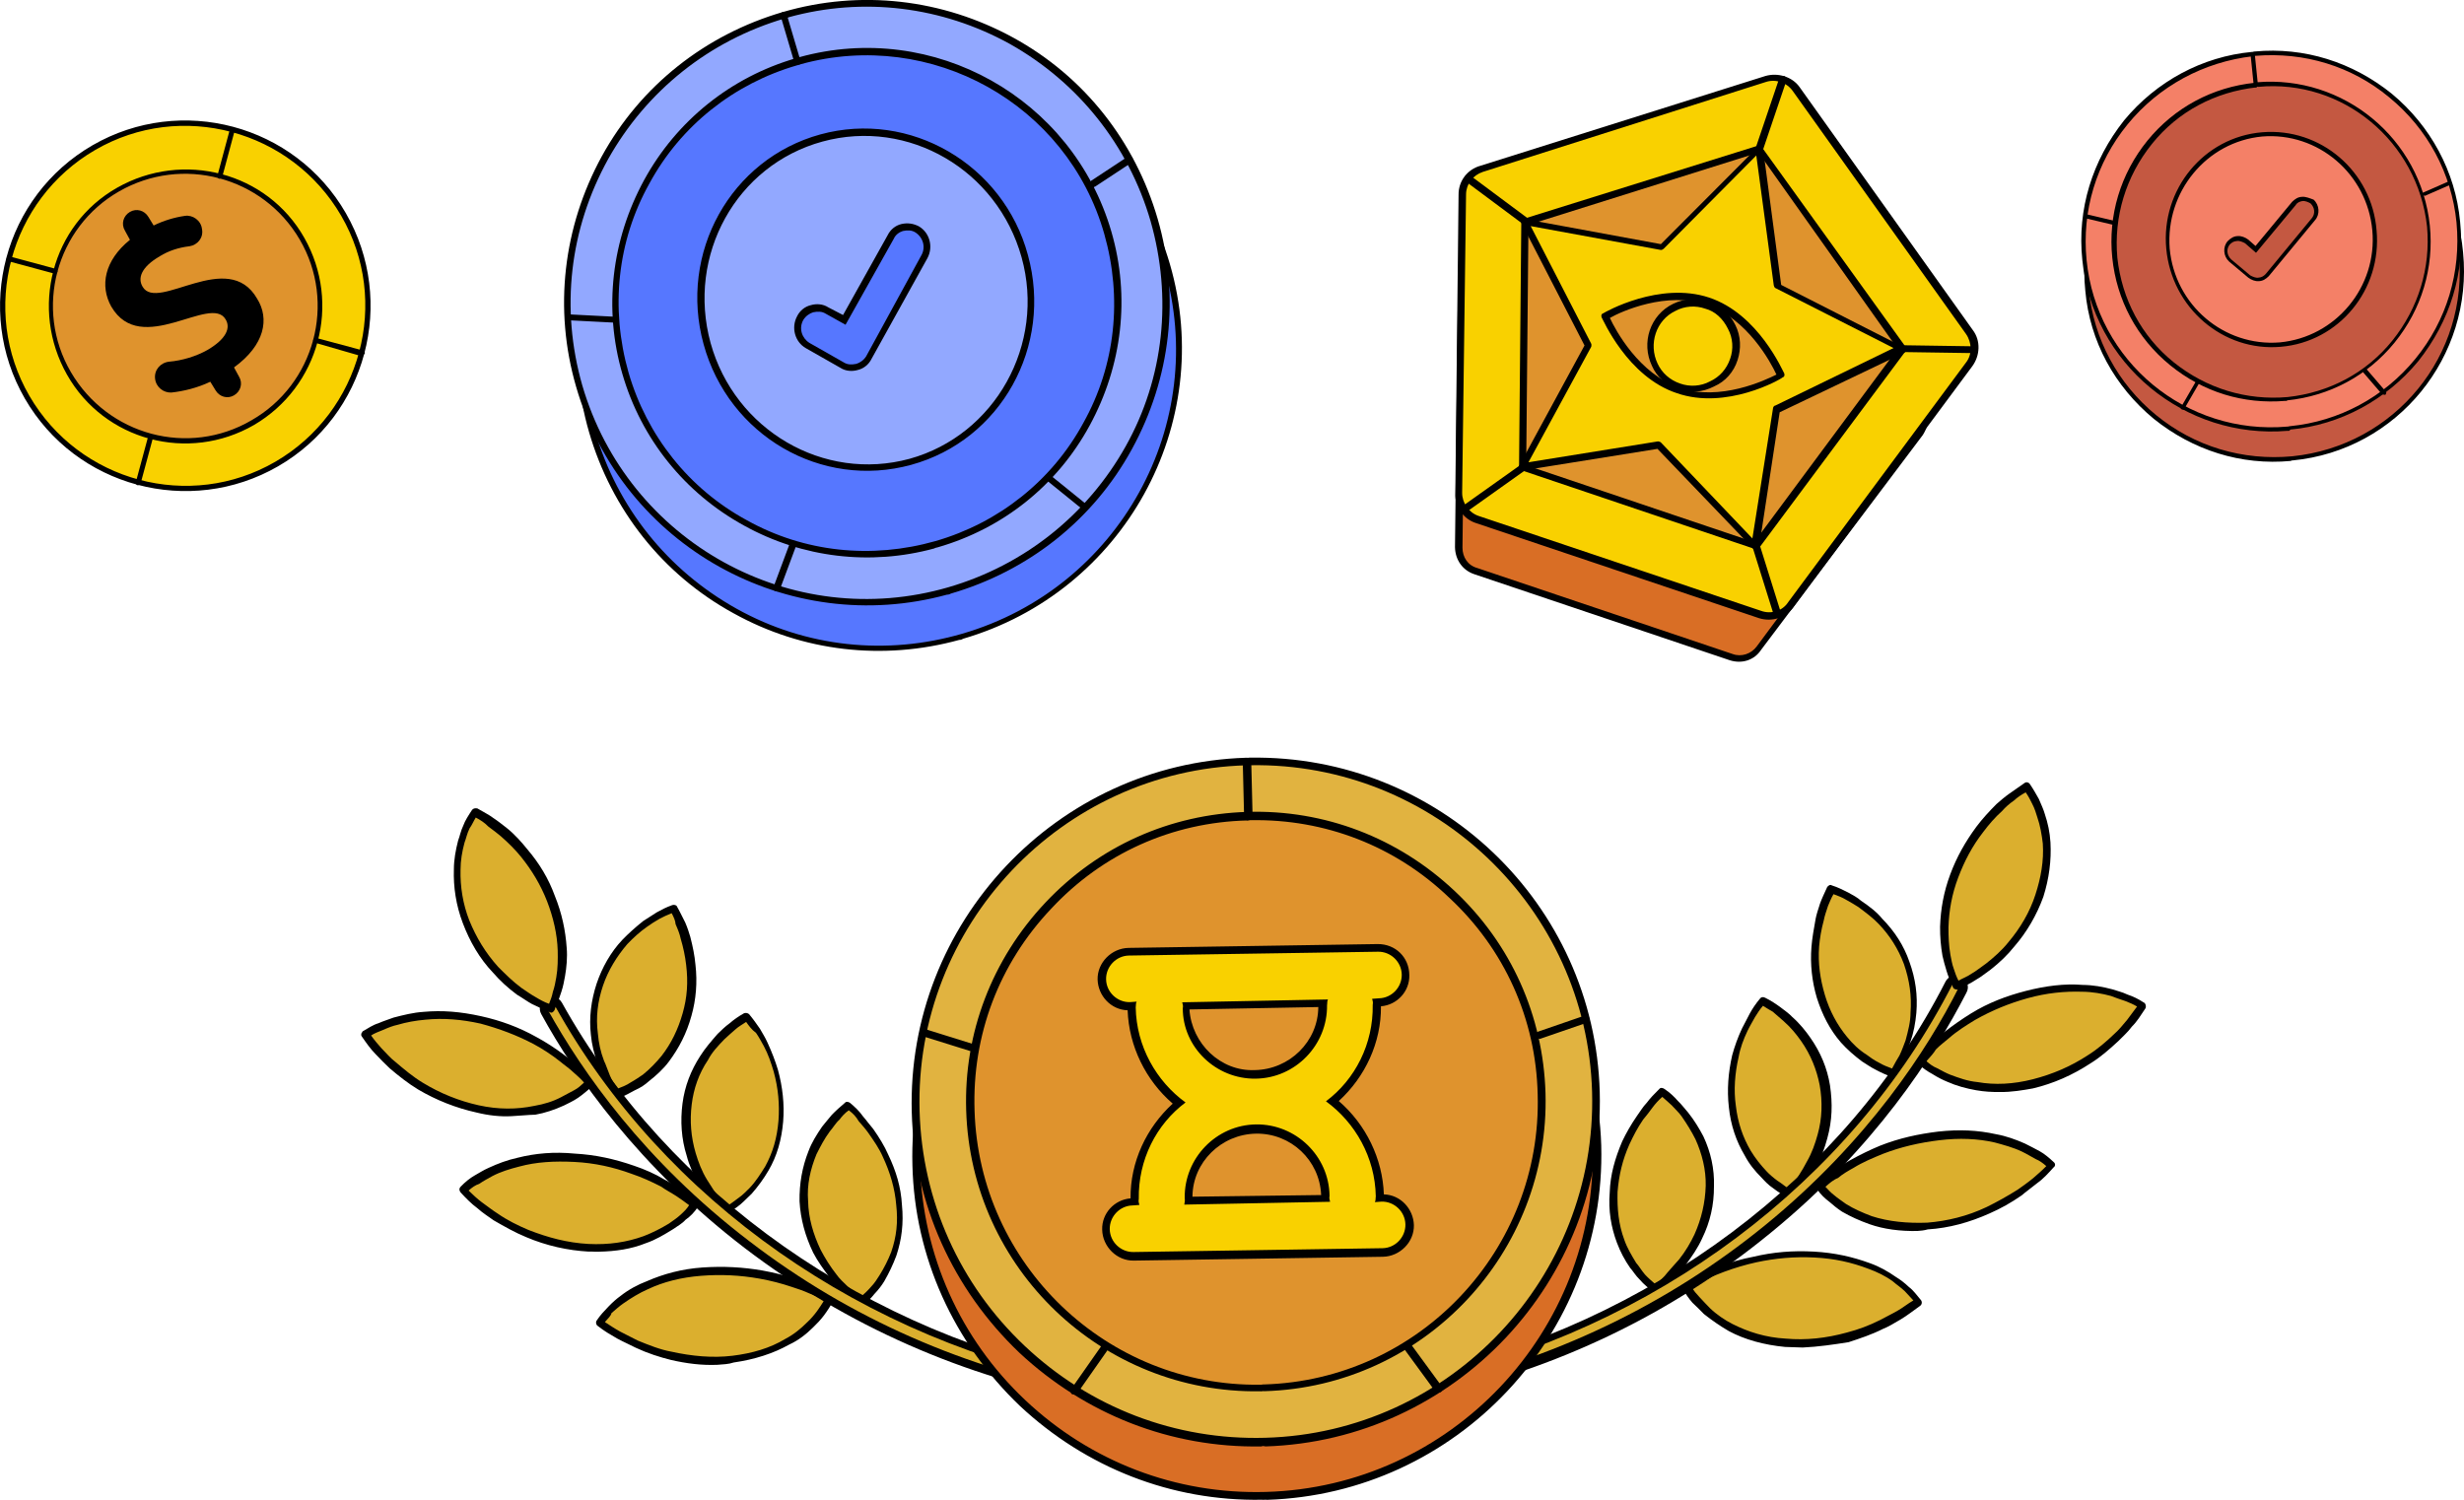
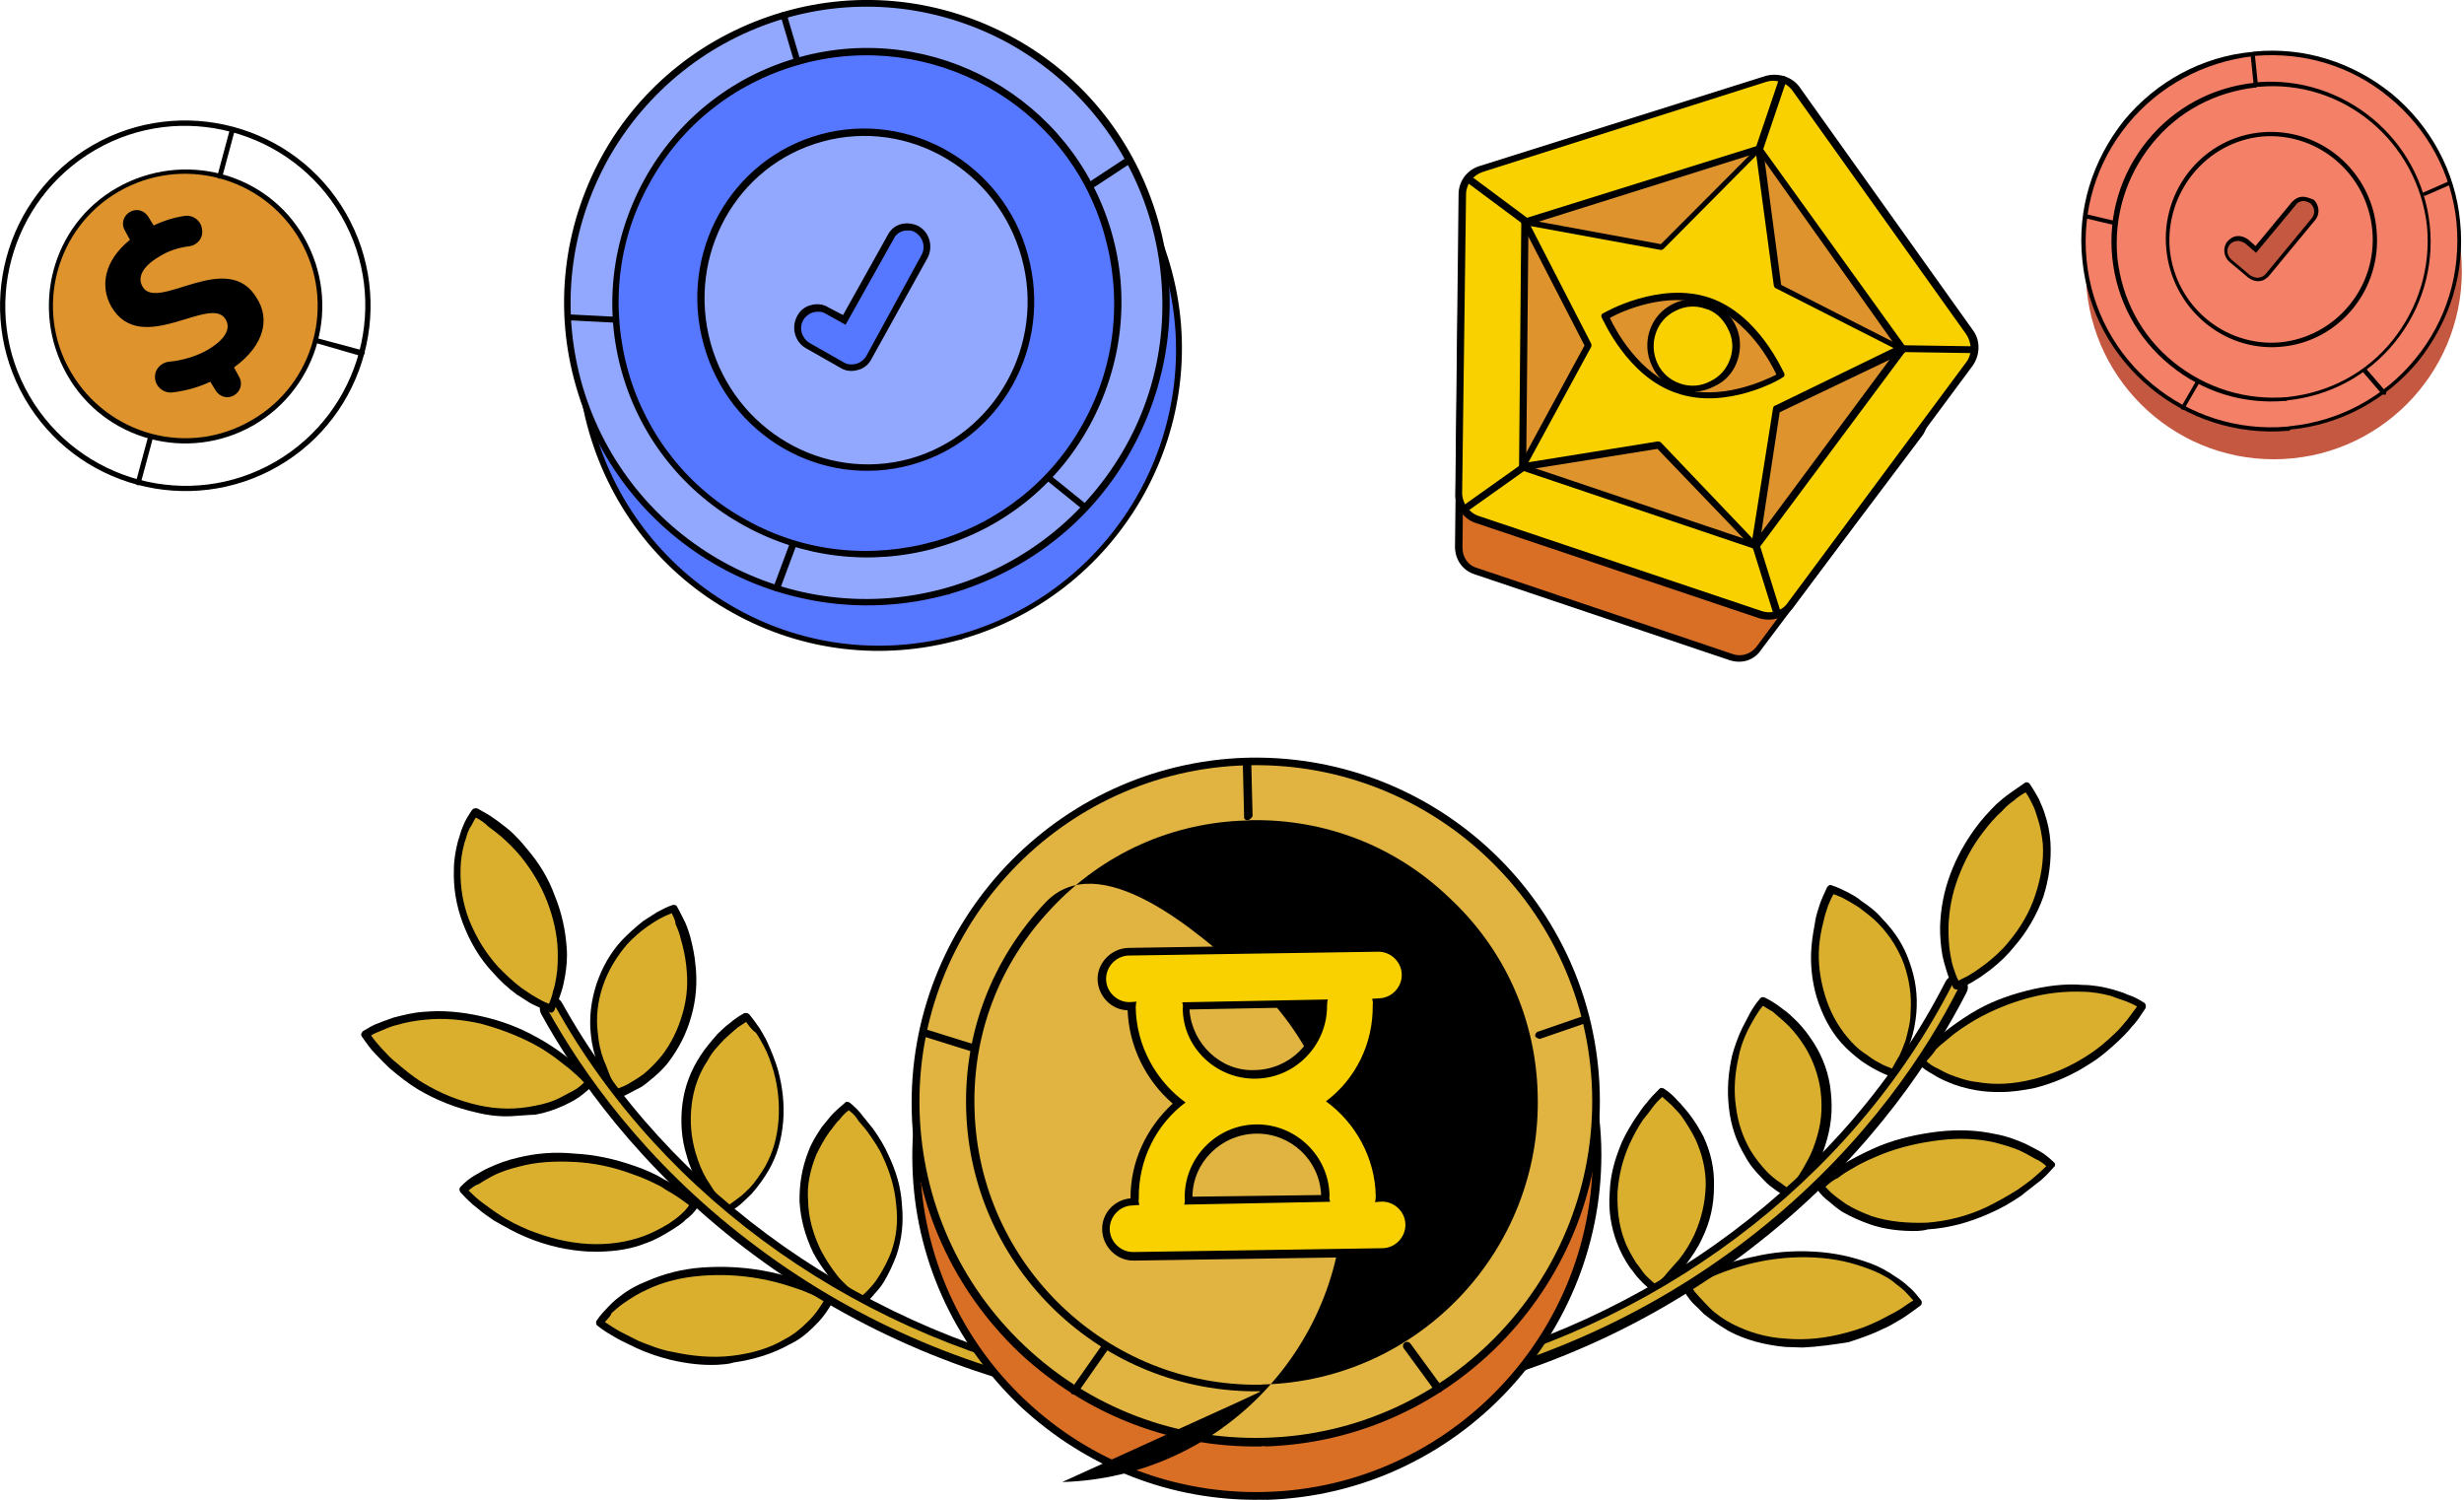
<svg xmlns="http://www.w3.org/2000/svg" version="1.1" id="Capa_1" x="0px" y="0px" viewBox="0 0 296.19 180.3" style="enable-background:new 0 0 296.19 180.3;" xml:space="preserve">
  <style type="text/css">
	.st0{fill:#DBAF2E;}
	.st1{fill:#D96E25;}
	.st2{fill:#E1B340;}
	.st3{fill:#DF932D;}
	.st4{fill:#F9D100;}
	.st5{fill:none;}
	.st6{fill:#5677FF;}
	.st7{fill:#92A8FF;}
	.st8{fill:#C45841;}
	.st9{fill:#F48067;}
	.st10{fill-rule:evenodd;clip-rule:evenodd;fill:#D96E25;}
	.st11{fill-rule:evenodd;clip-rule:evenodd;fill:#F9D100;}
	.st12{fill-rule:evenodd;clip-rule:evenodd;fill:#DF932D;}
</style>
  <g>
    <g>
      <g>
        <g>
          <path class="st0" d="M227.65,128.99c0.44-0.74,0.85-1.37,1.07-2.04c0.32-0.65,0.52-1.23,0.74-1.9c0.41-1.15,0.62-2.33,0.71-3.43      c0.19-2.2-0.17-4.19-0.87-5.94c-0.69-1.85-1.72-3.45-3.17-5.03c-0.68-0.73-1.56-1.5-2.48-2.07c-0.46-0.28-1-0.68-1.57-0.89      c-0.56-0.3-1.21-0.62-1.88-0.84c-0.32,0.65-0.64,1.31-0.84,1.88s-0.41,1.15-0.51,1.74c-0.31,1.16-0.5,2.25-0.48,3.27      c-0.17,2.1,0.09,4.08,0.68,5.91c0.59,1.83,1.49,3.62,2.84,5.18c0.67,0.83,1.45,1.58,2.44,2.26c0.44,0.38,1,0.68,1.55,0.99      C226.31,128.55,226.98,128.77,227.65,128.99z" />
          <path d="M227.66,129.5c0,0-0.1-0.02-0.2-0.04c-0.77-0.24-1.42-0.56-1.98-0.86c-0.65-0.32-1.19-0.72-1.65-1      c-0.9-0.67-1.78-1.43-2.54-2.28c-1.35-1.56-2.25-3.35-2.9-5.39c-0.57-1.93-0.81-4-0.64-6.11c0.09-1.1,0.29-2.18,0.5-3.36      c0.09-0.49,0.31-1.16,0.53-1.84c0.2-0.57,0.52-1.23,0.86-1.98c0.13-0.18,0.37-0.34,0.54-0.21c0.77,0.24,1.33,0.54,1.98,0.86      c0.56,0.3,1.11,0.6,1.55,0.99c1,0.68,1.89,1.35,2.56,2.18c1.46,1.48,2.58,3.2,3.25,5.15c0.75,2.06,1.01,4.04,0.84,6.14      c-0.11,1.2-0.32,2.38-0.73,3.53c-0.19,0.47-0.41,1.15-0.74,1.9c-0.32,0.65-0.64,1.31-1.17,2.03      C227.97,129.46,227.86,129.54,227.66,129.5z M220.4,107.49c-0.28,0.46-0.49,1.03-0.66,1.41c-0.22,0.67-0.42,1.24-0.51,1.74      c-0.29,1.07-0.48,2.15-0.56,3.15c-0.15,2,0.12,3.88,0.69,5.81c0.57,1.93,1.49,3.62,2.66,5.04c0.67,0.83,1.45,1.58,2.36,2.15      c0.36,0.27,0.9,0.67,1.55,0.99c0.46,0.28,1.03,0.49,1.51,0.67c0.3-0.56,0.6-1.11,0.89-1.57c0.32-0.65,0.54-1.33,0.73-1.8      c0.31-1.16,0.6-2.23,0.6-3.35c0.15-2-0.12-3.88-0.79-5.83c-0.69-1.85-1.72-3.45-3.01-4.8c-0.68-0.73-1.58-1.4-2.48-2.07      c-0.46-0.28-0.91-0.57-1.47-0.87C221.45,107.88,220.97,107.7,220.4,107.49z" />
        </g>
        <g>
          <path class="st0" d="M215.21,143.54c0.61-0.6,1.03-1.24,1.45-1.87c0.42-0.64,0.72-1.19,1.02-1.75c0.6-1.11,1.01-2.26,1.3-3.32      c0.58-2.13,0.64-4.15,0.28-6.15c-0.37-1.89-1.06-3.74-2.28-5.48c-0.57-0.81-1.33-1.66-2.19-2.52c-0.44-0.38-0.88-0.77-1.42-1.17      c-0.54-0.4-1.09-0.7-1.73-1.12c-0.52,0.62-0.82,1.17-1.22,1.71c-0.3,0.56-0.6,1.11-0.91,1.67c-0.51,1.13-0.89,2.18-1.09,3.26      c-0.47,2.05-0.62,4.05-0.36,6.03c0.26,1.98,0.85,3.81,1.85,5.61c0.55,0.91,1.21,1.74,1.98,2.59c0.44,0.38,0.86,0.86,1.4,1.26      C213.92,142.8,214.56,143.22,215.21,143.54z" />
          <path d="M215.22,144.05c-0.1-0.02-0.2-0.04-0.2-0.04c-0.75-0.34-1.29-0.74-1.83-1.14c-0.64-0.42-1.06-0.9-1.4-1.26      c-0.86-0.86-1.53-1.69-2.06-2.7c-1.02-1.7-1.69-3.65-1.91-5.82c-0.24-2.07-0.07-4.18,0.4-6.23c0.29-1.07,0.7-2.21,1.19-3.24      c0.32-0.65,0.6-1.11,0.92-1.77c0.3-0.56,0.72-1.19,1.24-1.81c0.13-0.18,0.35-0.24,0.63-0.09c0.65,0.32,1.29,0.74,1.83,1.14      c0.54,0.4,1.08,0.8,1.42,1.17c0.88,0.77,1.63,1.71,2.19,2.52c1.21,1.74,2,3.61,2.34,5.7c0.32,2.19,0.27,4.21-0.32,6.34      c-0.31,1.16-0.72,2.31-1.32,3.42c-0.3,0.56-0.62,1.21-1.14,1.83c-0.42,0.64-0.93,1.26-1.55,1.86      C215.44,143.99,215.34,143.97,215.22,144.05z M211.92,120.91c-0.38,0.44-0.67,0.9-0.95,1.35c-0.3,0.56-0.59,1.01-0.91,1.67      c-0.49,1.03-0.88,2.08-1.07,3.16c-0.45,1.95-0.6,3.96-0.33,5.83c0.24,2.07,0.85,3.81,1.78,5.4c0.55,0.91,1.21,1.74,1.9,2.47      c0.34,0.37,0.78,0.75,1.32,1.15c0.46,0.28,0.9,0.67,1.35,0.95c0.5-0.52,0.88-0.96,1.18-1.52c0.42-0.64,0.72-1.19,1.02-1.75      c0.59-1.01,0.99-2.16,1.28-3.22c0.55-1.93,0.6-3.96,0.25-5.95c-0.37-1.89-1.08-3.65-2.21-5.27c-0.57-0.81-1.23-1.64-2.11-2.41      c-0.44-0.38-0.88-0.77-1.32-1.15C212.83,121.48,212.38,121.2,211.92,120.91z" />
        </g>
        <g>
          <path class="st0" d="M199.07,154.89c0.7-0.49,1.31-1.09,1.81-1.61c0.5-0.52,1-1.04,1.4-1.58c0.8-1.08,1.39-2.09,1.88-3.12      c0.98-2.06,1.34-4.13,1.38-6.05s-0.42-3.93-1.3-5.82c-0.43-0.99-0.98-1.9-1.75-2.75c-0.32-0.46-0.75-0.95-1.19-1.33      c-0.42-0.48-0.96-0.88-1.58-1.4c-0.6,0.5-1.1,1.02-1.5,1.56c-0.4,0.54-0.8,1.08-1.18,1.52c-0.68,1-1.27,2.01-1.66,3.06      c-0.86,1.98-1.31,3.93-1.46,5.94s0.12,3.88,0.89,5.85c0.33,0.97,0.87,1.98,1.51,2.91c0.32,0.46,0.75,0.95,1.17,1.43      C197.92,153.97,198.44,154.47,199.07,154.89z" />
          <path d="M199.08,155.4c-0.1-0.02-0.2-0.04-0.3-0.05c-0.62-0.52-1.16-0.92-1.66-1.51c-0.52-0.5-0.83-1.06-1.17-1.43      c-0.65-0.93-1.18-1.94-1.59-3.03c-0.69-1.85-1.04-3.84-0.86-6.04c0.07-2.12,0.62-4.05,1.5-6.13c0.49-1.03,1.07-2.04,1.76-3.04      c0.4-0.54,0.7-1.09,1.2-1.61c0.4-0.54,0.9-1.06,1.51-1.66c0.13-0.18,0.43-0.13,0.61,0.01c0.64,0.42,1.16,0.92,1.58,1.4      c0.52,0.5,0.84,0.96,1.27,1.44c0.75,0.95,1.3,1.86,1.83,2.86c0.88,1.88,1.34,3.89,1.27,6.01c0.01,2.24-0.46,4.29-1.42,6.25      c-0.51,1.13-1.19,2.12-1.99,3.2c-0.38,0.44-0.8,1.08-1.4,1.58c-0.5,0.52-1.11,1.12-1.81,1.61      C199.3,155.34,199.18,155.42,199.08,155.4z M199.82,131.86c-0.48,0.42-0.86,0.86-1.13,1.22c-0.4,0.54-0.8,1.08-1.18,1.52      c-0.68,1-1.16,1.93-1.64,2.96c-0.84,1.88-1.27,3.73-1.43,5.74c-0.05,2.02,0.12,3.88,0.81,5.73c0.33,0.97,0.88,1.88,1.43,2.79      c0.34,0.37,0.65,0.93,1.07,1.41c0.34,0.37,0.78,0.75,1.22,1.13c0.58-0.4,1.06-0.83,1.46-1.37c0.52-0.62,1.02-1.14,1.4-1.58      c0.78-0.98,1.37-1.99,1.86-3.02c0.84-1.88,1.29-3.83,1.35-5.85c0.04-1.92-0.44-3.84-1.24-5.6c-0.45-0.89-1-1.8-1.65-2.73      c-0.32-0.46-0.76-0.85-1.19-1.33C200.7,132.63,200.26,132.25,199.82,131.86z" />
        </g>
        <g>
          <path class="st0" d="M230.94,127.65c0.52-0.62,1.03-1.24,1.63-1.74c0.5-0.52,1.08-0.93,1.58-1.45c1.06-0.83,2.1-1.56,3.23-2.17      c2.15-1.24,4.23-2.09,6.47-2.71c2.23-0.52,4.42-0.84,6.73-0.73c1.1,0.09,2.3,0.21,3.56,0.53c0.57,0.2,1.16,0.31,1.82,0.63      c0.57,0.2,1.23,0.52,1.86,0.94c-0.45,0.83-0.97,1.45-1.49,2.07c-0.52,0.62-1.02,1.14-1.63,1.74c-1.1,1.02-2.17,1.95-3.32,2.66      c-2.19,1.44-4.5,2.45-6.82,2.95s-4.59,0.71-6.86,0.3c-1.08-0.19-2.25-0.5-3.39-0.91c-0.57-0.2-1.13-0.51-1.68-0.81      C232.01,128.45,231.47,128.05,230.94,127.65z" />
          <path d="M240.45,131.27c-1.02,0.02-1.92-0.04-2.91-0.21c-1.18-0.21-2.35-0.52-3.47-1.02c-0.47-0.19-1.13-0.51-1.77-0.92      c-0.56-0.3-1.19-0.72-1.71-1.22c-0.18-0.13-0.23-0.45-0.09-0.63c0.53-0.72,1.13-1.22,1.63-1.74c0.6-0.5,1.1-1.02,1.58-1.45      c1.06-0.83,2.1-1.56,3.25-2.27c2.05-1.26,4.23-2.09,6.57-2.69c2.34-0.6,4.63-0.9,6.83-0.72c1.22,0.01,2.4,0.22,3.56,0.53      c0.57,0.2,1.16,0.31,1.82,0.63c0.67,0.22,1.33,0.54,1.96,0.96c0.1,0.02,0.18,0.13,0.24,0.35c-0.02,0.1,0.06,0.21-0.07,0.39      c-0.55,0.82-0.99,1.55-1.6,2.15c-0.53,0.72-1.13,1.22-1.63,1.74c-1.1,1.02-2.17,1.95-3.32,2.66c-2.19,1.44-4.5,2.45-6.94,3.03      C243.23,131.05,241.76,131.3,240.45,131.27z M231.56,127.56c0.44,0.38,0.8,0.65,1.27,0.84c0.56,0.3,1.11,0.6,1.59,0.79      c1.05,0.39,2.1,0.78,3.29,0.89c2.07,0.37,4.32,0.26,6.66-0.34c2.34-0.6,4.54-1.53,6.61-2.89c1.14-0.71,2.22-1.64,3.2-2.58      c0.48-0.42,1-1.04,1.51-1.66c0.4-0.54,0.8-1.08,1.2-1.61c-0.46-0.28-0.93-0.47-1.41-0.66c-0.67-0.22-1.24-0.42-1.72-0.61      c-1.07-0.29-2.25-0.5-3.46-0.51c-2.12-0.07-4.29,0.15-6.54,0.77c-2.24,0.62-4.32,1.47-6.36,2.63c-1.03,0.63-2.17,1.34-3.13,2.19      c-0.48,0.42-1.06,0.83-1.56,1.35C232.44,126.6,232.06,127.04,231.56,127.56z" />
        </g>
        <g>
          <path class="st0" d="M218.72,142.64c0.71-0.58,1.31-1.09,1.89-1.49c0.58-0.4,1.26-0.79,1.84-1.2c1.24-0.69,2.46-1.29,3.55-1.7      c2.39-0.89,4.62-1.41,6.91-1.72c2.27-0.21,4.51-0.21,6.75,0.29c1.08,0.19,2.23,0.6,3.36,1.11c0.56,0.3,1.13,0.51,1.67,0.91      c0.56,0.3,1.09,0.7,1.61,1.2c-0.63,0.7-1.25,1.3-1.96,1.89c-0.6,0.5-1.29,0.99-1.89,1.49c-1.28,0.89-2.52,1.58-3.74,2.18      c-2.43,1.09-4.87,1.67-7.24,1.86c-2.37,0.19-4.67-0.02-6.88-0.72c-1.05-0.39-2.18-0.89-3.19-1.48c-0.56-0.3-1-0.68-1.53-1.09      C219.65,143.72,219.22,143.24,218.72,142.64z" />
          <path d="M230.47,147.98c-2.04,0.04-4.03-0.21-5.75-0.82c-1.15-0.41-2.28-0.91-3.29-1.5c-0.64-0.42-1.08-0.8-1.52-1.18      c-0.54-0.4-1.06-0.9-1.46-1.48c-0.16-0.23-0.11-0.53,0.02-0.71c0.71-0.58,1.31-1.09,2.01-1.57c0.7-0.49,1.28-0.89,1.84-1.2      c1.24-0.69,2.46-1.29,3.67-1.79c2.3-0.91,4.62-1.41,7.01-1.7c2.49-0.27,4.7-0.18,6.95,0.32c1.18,0.21,2.33,0.62,3.46,1.12      c0.65,0.32,1.21,0.62,1.77,0.92c0.56,0.3,1.17,0.82,1.7,1.32c0.18,0.13,0.23,0.45-0.01,0.61c-0.63,0.7-1.26,1.4-1.96,1.89      c-0.71,0.58-1.41,1.07-1.89,1.49c-1.28,0.89-2.52,1.58-3.84,2.16c-2.43,1.09-4.89,1.77-7.45,1.93      C231.29,147.92,230.88,147.95,230.47,147.98z M219.43,142.67c0.34,0.37,0.68,0.73,1.04,1c0.44,0.38,0.9,0.67,1.44,1.07      c0.91,0.57,2.04,1.07,3.09,1.46c2.02,0.66,4.31,0.87,6.67,0.78c2.37-0.19,4.81-0.77,7.14-1.88c1.22-0.6,2.46-1.29,3.72-2.08      c0.46-0.32,1.16-0.81,1.87-1.39c0.48-0.42,1.08-0.93,1.58-1.45c-0.44-0.38-0.8-0.65-1.27-0.84c-0.56-0.3-1.01-0.59-1.67-0.91      c-1.03-0.49-2.19-0.8-3.26-1.09c-2.05-0.47-4.27-0.56-6.66-0.27s-4.61,0.8-6.79,1.64c-1.21,0.5-2.41,0.99-3.55,1.7      c-0.56,0.31-1.24,0.69-1.84,1.2C220.39,141.82,219.91,142.24,219.43,142.67z" />
        </g>
        <g>
          <path class="st0" d="M202.79,154.54c0.79-0.47,1.47-0.86,2.25-1.23c0.68-0.39,1.42-0.56,2.08-0.85c1.3-0.48,2.59-0.86,3.86-1.14      c2.54-0.56,4.91-0.75,7.11-0.56c2.32,0.11,4.47,0.59,6.66,1.39c1.05,0.39,2.06,0.98,3.06,1.66c0.54,0.4,1,0.68,1.52,1.18      c0.44,0.38,0.96,0.88,1.37,1.46c-0.71,0.58-1.53,1.15-2.2,1.54c-0.7,0.49-1.47,0.86-2.13,1.14c-1.44,0.66-2.74,1.14-4.13,1.5      c-2.67,0.74-5.14,0.91-7.54,0.69s-4.53-0.81-6.57-1.88c-1.03-0.49-1.93-1.16-2.89-2.04c-0.44-0.38-0.86-0.86-1.28-1.35      C203.49,155.78,203.08,155.2,202.79,154.54z" />
          <path d="M216.7,161.99c-0.71-0.02-1.41-0.05-2.12-0.07c-2.5-0.24-4.82-0.86-6.77-1.91c-1.01-0.59-2.01-1.27-2.99-2.05      c-0.34-0.37-0.86-0.86-1.38-1.36c-0.42-0.48-0.83-1.06-1.21-1.74c-0.16-0.23-0.01-0.51,0.2-0.57c0.79-0.47,1.47-0.86,2.25-1.23      c0.78-0.37,1.44-0.66,2.08-0.85c1.3-0.48,2.59-0.86,3.96-1.12c2.44-0.58,4.81-0.77,7.32-0.63c2.51,0.14,4.66,0.63,6.76,1.4      c1.15,0.41,2.16,0.99,3.15,1.68c0.46,0.28,1,0.68,1.52,1.18c0.54,0.4,0.94,0.98,1.45,1.58c0.16,0.23,0.11,0.53-0.12,0.69      c-0.81,0.57-1.53,1.15-2.32,1.62c-0.79,0.47-1.59,0.94-2.13,1.14c-1.34,0.68-2.74,1.14-4.14,1.6      C220.42,161.63,218.55,161.91,216.7,161.99z M203.37,154.74c0.23,0.45,0.57,0.81,0.91,1.18c0.42,0.48,0.94,0.98,1.28,1.35      c0.78,0.75,1.78,1.43,2.71,1.9c1.86,0.94,3.98,1.62,6.39,1.75c2.4,0.22,4.88-0.05,7.34-0.73c1.38-0.36,2.69-0.84,4.03-1.52      c0.56-0.31,1.34-0.68,2.13-1.14c0.56-0.31,1.16-0.81,1.84-1.2c-0.34-0.37-0.68-0.73-1.02-1.1c-0.52-0.5-0.98-0.78-1.42-1.17      c-0.9-0.67-1.93-1.16-2.98-1.54c-2-0.76-4.05-1.23-6.46-1.35c-2.42-0.12-4.69,0.08-7.01,0.58c-1.27,0.28-2.56,0.66-3.86,1.14      c-0.54,0.21-1.3,0.48-1.98,0.87C204.61,154.05,203.95,154.33,203.37,154.74z" />
        </g>
        <g>
          <g>
            <path class="st0" d="M171.47,167.35c-0.41,0.03-0.87-0.26-0.88-0.77c-0.11-0.53,0.18-0.98,0.7-1.09       c27.47-5.98,51.04-23.73,63.17-47.37c0.28-0.46,0.83-0.67,1.29-0.38c0.46,0.28,0.67,0.83,0.38,1.29       c-3.86,7.44-11.02,18.56-23.38,28.65c-11.88,9.67-25.66,16.36-40.99,19.73C171.56,167.37,171.47,167.35,171.47,167.35z" />
            <path d="M171.38,167.84c-0.71-0.02-1.24-0.42-1.44-1.07c-0.17-0.74,0.26-1.48,1.1-1.63c27.27-6.02,50.81-23.57,62.82-47.13       c0.32-0.65,1.19-1.01,1.93-0.57c0.65,0.32,1.01,1.19,0.57,1.93c-3.88,7.54-11.04,18.66-23.51,28.83       c-11.89,9.77-25.78,16.44-41.2,19.79C171.59,167.78,171.49,167.76,171.38,167.84z M235.18,118.04       c-0.2-0.04-0.33,0.14-0.45,0.23c-12.16,23.84-35.95,41.65-63.52,47.61c-0.21,0.06-0.46,0.32-0.4,0.54       c0.06,0.21,0.32,0.46,0.54,0.4c15.33-3.37,29.09-9.96,40.85-19.55c12.36-10.09,19.5-21.11,23.26-28.57       c0.13-0.18-0.01-0.51-0.19-0.64C235.38,118.08,235.28,118.06,235.18,118.04z" />
          </g>
        </g>
        <g>
          <path class="st0" d="M235.19,118.55c-0.29-0.66-0.58-1.32-0.79-1.87c-0.19-0.64-0.3-1.17-0.39-1.8c-0.2-1.15-0.3-2.29-0.31-3.41      c0.07-2.12,0.44-4.19,1.18-6.09c0.65-1.92,1.68-3.76,3.02-5.56c0.67-0.9,1.43-1.78,2.4-2.62c0.48-0.42,0.96-0.84,1.54-1.25      s1.16-0.81,1.84-1.2c0.4,0.58,0.81,1.16,1.02,1.7c0.31,0.56,0.51,1.11,0.7,1.75c0.42,1.09,0.62,2.24,0.64,3.26      c0.12,2.16-0.14,4.24-0.92,6.34c-0.66,2.02-1.84,4.04-3.37,5.8c-0.77,0.88-1.75,1.82-2.81,2.65c-0.58,0.4-1.06,0.83-1.74,1.21      C236.65,117.8,235.97,118.18,235.19,118.55z" />
          <path d="M235.22,118.96c-0.2-0.04-0.39-0.07-0.46-0.28c-0.29-0.66-0.58-1.32-0.77-1.96c-0.19-0.64-0.38-1.29-0.49-1.81      c-0.2-1.15-0.3-2.29-0.29-3.51c0.07-2.12,0.44-4.19,1.22-6.28c0.78-2.1,1.82-3.94,3.15-5.74c0.67-0.9,1.55-1.86,2.41-2.72      c0.48-0.42,0.96-0.84,1.54-1.25c0.58-0.4,1.16-0.81,1.86-1.3c0.23-0.16,0.51-0.01,0.59,0.11c0.4,0.58,0.79,1.26,1.1,1.82      c0.29,0.66,0.58,1.32,0.7,1.75c0.4,1.19,0.62,2.24,0.7,3.48c0.12,2.16-0.16,4.34-0.86,6.55c-0.8,2.19-1.97,4.22-3.5,5.98      c-0.78,0.98-1.76,1.92-2.82,2.75c-0.7,0.49-1.18,0.91-1.74,1.21c-0.58,0.4-1.36,0.77-2.13,1.14      C235.32,118.98,235.32,118.98,235.22,118.96z M243.5,95.25c-0.56,0.31-1.03,0.63-1.39,0.97c-0.58,0.4-1.06,0.83-1.44,1.27      c-0.85,0.76-1.61,1.64-2.28,2.54c-1.32,1.7-2.24,3.46-3,5.46c-0.76,2-1.11,3.97-1.17,5.99c0,1.12,0.03,2.14,0.23,3.29      c0.11,0.53,0.2,1.15,0.41,1.7c0.13,0.43,0.33,0.97,0.56,1.42c0.56-0.31,1.11-0.51,1.57-0.84c0.56-0.31,1.04-0.73,1.74-1.21      c0.95-0.75,1.91-1.59,2.69-2.57c1.42-1.68,2.57-3.61,3.25-5.72c0.66-2.02,1.03-4.08,0.89-6.14c-0.12-1.04-0.32-2.19-0.66-3.16      c-0.13-0.43-0.32-1.07-0.62-1.63C244.05,96.16,243.83,95.71,243.5,95.25z" />
        </g>
      </g>
      <g>
        <g>
          <path class="st0" d="M74.15,131.46c-0.49-0.7-0.87-1.37-1.18-1.94c-0.29-0.66-0.6-1.22-0.79-1.87c-0.4-1.19-0.7-2.36-0.82-3.4      c-0.22-2.17,0.03-4.16,0.66-5.98c0.63-1.82,1.55-3.58,3.03-5.05c0.65-0.8,1.48-1.46,2.42-2.21c0.46-0.32,0.93-0.65,1.49-0.95      s1.12-0.61,1.88-0.88c0.39,0.68,0.69,1.24,0.88,1.88c0.21,0.54,0.4,1.19,0.61,1.73c0.3,1.17,0.52,2.23,0.64,3.26      c0.24,2.07-0.01,4.06-0.44,5.91c-0.53,1.84-1.35,3.62-2.67,5.31c-0.65,0.8-1.4,1.58-2.34,2.33c-0.46,0.32-0.95,0.75-1.51,1.05      C75.57,130.9,74.89,131.28,74.15,131.46z" />
          <path d="M74.16,131.97c-0.1-0.02-0.3-0.05-0.38-0.17c-0.49-0.7-0.87-1.37-1.16-2.03c-0.39-0.68-0.58-1.32-0.79-1.87      c-0.4-1.19-0.7-2.36-0.8-3.49c-0.24-2.07,0.03-4.16,0.69-6.17c0.65-1.92,1.68-3.76,3.07-5.24c0.75-0.78,1.6-1.54,2.54-2.29      c0.46-0.32,1.03-0.63,1.61-1.03c0.56-0.31,1.12-0.61,1.88-0.88c0.21-0.06,0.51-0.01,0.57,0.2c0.39,0.68,0.68,1.34,0.98,1.9      c0.29,0.66,0.48,1.3,0.61,1.73c0.3,1.17,0.52,2.23,0.62,3.36c0.24,2.07,0.07,4.18-0.48,6.11c-0.58,2.13-1.51,3.9-2.71,5.51      c-0.67,0.9-1.51,1.66-2.46,2.41c-0.37,0.34-0.95,0.75-1.61,1.03c-0.56,0.31-1.24,0.69-2,0.96      C74.26,131.98,74.26,131.98,74.16,131.97z M80.74,109.78c-0.54,0.21-0.99,0.43-1.44,0.66c-0.56,0.31-1.03,0.63-1.49,0.95      c-0.93,0.65-1.66,1.33-2.41,2.11c-1.28,1.5-2.29,3.15-2.91,4.97c-0.65,1.92-0.88,3.8-0.62,5.78c0.1,1.14,0.32,2.19,0.74,3.28      c0.23,0.45,0.42,1.09,0.7,1.75c0.21,0.54,0.53,1.01,0.94,1.59c0.54-0.21,1.09-0.42,1.55-0.74c0.56-0.31,1.14-0.71,1.49-0.95      c0.83-0.67,1.58-1.45,2.23-2.24c1.18-1.52,1.99-3.2,2.54-5.13c0.55-1.93,0.67-3.74,0.42-5.82c-0.12-1.04-0.34-2.09-0.66-3.16      c-0.11-0.53-0.32-1.07-0.61-1.73C81.19,110.67,80.97,110.22,80.74,109.78z" />
        </g>
        <g>
          <path class="st0" d="M87.06,145.64c-0.6-0.61-1.1-1.21-1.51-1.79s-0.81-1.16-1.12-1.72c-0.61-1.12-1.13-2.23-1.44-3.3      c-0.63-2.14-0.68-4.18-0.44-6.07c0.25-1.99,0.98-3.79,2.1-5.52c0.57-0.91,1.22-1.71,2.08-2.58c0.38-0.44,0.86-0.86,1.33-1.19      c0.48-0.42,1.06-0.83,1.72-1.12c0.5,0.6,0.91,1.18,1.21,1.74c0.31,0.56,0.61,1.12,0.92,1.69c0.51,1.11,0.95,2.1,1.26,3.17      c0.55,2.03,0.79,4.1,0.56,5.99c-0.14,1.91-0.68,3.84-1.72,5.69c-0.47,0.93-1.14,1.83-1.9,2.71c-0.38,0.44-0.86,0.86-1.35,1.28      C88.32,144.84,87.74,145.25,87.06,145.64z" />
          <path d="M87.09,146.05c-0.1-0.02-0.3-0.05-0.38-0.17c-0.6-0.61-1.1-1.21-1.61-1.81c-0.5-0.6-0.79-1.26-1.12-1.72      c-0.61-1.12-1.13-2.23-1.43-3.4c-0.65-2.05-0.78-4.2-0.51-6.29c0.27-2.09,1.01-3.98,2.13-5.71c0.57-0.91,1.33-1.79,2.1-2.67      c0.37-0.34,0.86-0.86,1.44-1.27c0.48-0.42,1.06-0.83,1.74-1.21c0.21-0.06,0.41-0.03,0.59,0.11c0.5,0.6,0.91,1.18,1.31,1.76      c0.31,0.56,0.63,1.03,0.92,1.69c0.51,1.11,0.93,2.2,1.25,3.27c0.55,2.03,0.79,4.1,0.62,6.2c-0.19,2.2-0.74,4.14-1.76,5.88      c-0.59,1.01-1.25,1.91-2.02,2.79c-0.37,0.34-0.86,0.86-1.35,1.28c-0.48,0.42-1.16,0.81-1.84,1.2      C87.19,146.07,87.19,146.07,87.09,146.05z M89.69,122.85c-0.46,0.32-0.91,0.55-1.28,0.89c-0.48,0.42-0.96,0.84-1.33,1.19      c-0.75,0.78-1.5,1.56-1.97,2.49c-1.1,1.63-1.73,3.45-1.96,5.34c-0.25,1.99-0.09,3.94,0.48,5.87c0.32,1.07,0.73,2.16,1.36,3.19      c0.32,0.46,0.63,1.03,1.12,1.72c0.32,0.46,0.75,0.95,1.27,1.44c0.56-0.31,0.93-0.65,1.39-0.97c0.58-0.4,0.96-0.84,1.33-1.19      c0.75-0.78,1.32-1.7,1.89-2.61c0.91-1.67,1.42-3.4,1.59-5.51c0.14-1.91-0.02-3.86-0.58-5.89c-0.32-1.07-0.65-2.05-1.18-3.05      c-0.31-0.56-0.61-1.12-0.94-1.59C90.34,123.77,90.02,123.31,89.69,122.85z" />
        </g>
        <g>
          <path class="st0" d="M103.52,156.49c-0.72-0.53-1.34-1.05-1.86-1.55c-0.52-0.5-1.04-1-1.45-1.58c-0.83-1.06-1.46-2.09-1.99-3.1      c-1.06-2.02-1.52-4.03-1.56-6.07c-0.06-1.94,0.29-3.91,1.03-5.81c0.37-0.95,0.94-1.86,1.63-2.86c0.38-0.44,0.68-1,1.17-1.42      c0.38-0.44,0.88-0.96,1.46-1.37c0.62,0.52,1.14,1.02,1.56,1.5s0.84,0.96,1.25,1.54c0.73,1.04,1.28,1.95,1.81,2.96      c0.96,2,1.44,3.91,1.6,5.87s0.01,3.96-0.64,5.88c-0.37,0.95-0.76,2-1.45,2.99c-0.28,0.46-0.68,1-1.07,1.44      C104.61,155.46,104.12,155.98,103.52,156.49z" />
          <path d="M103.55,156.9c-0.1-0.02-0.2-0.04-0.3-0.05c-0.72-0.53-1.34-1.05-1.96-1.57c-0.6-0.61-1.12-1.11-1.45-1.58      c-0.83-1.06-1.56-2.1-2.09-3.11c-0.96-2-1.52-4.03-1.64-6.18c-0.03-2.14,0.32-4.11,1.07-6.01c0.39-1.05,0.96-1.96,1.64-2.96      c0.38-0.44,0.78-0.98,1.17-1.42c0.5-0.52,0.98-0.94,1.58-1.45c0.13-0.18,0.43-0.13,0.61,0.01c0.62,0.52,1.14,1.02,1.54,1.6      c0.42,0.48,0.83,1.06,1.25,1.54c0.73,1.04,1.36,2.07,1.79,3.06c0.96,2,1.54,3.93,1.66,6.08c0.22,2.17-0.03,4.16-0.67,6.08      c-0.39,1.05-0.88,2.08-1.46,3.09c-0.28,0.46-0.68,1-1.18,1.52c-0.4,0.54-1,1.04-1.6,1.54      C103.74,156.93,103.65,156.91,103.55,156.9z M102.03,133.47c-0.46,0.32-0.85,0.76-1.11,1.12c-0.48,0.42-0.78,0.98-1.17,1.42      c-0.67,0.9-1.14,1.83-1.61,2.76c-0.73,1.8-1.16,3.65-1,5.61c0.04,2.04,0.61,3.97,1.5,5.85c0.53,1.01,1.16,2.03,1.91,2.98      c0.32,0.46,0.84,0.96,1.37,1.46c0.44,0.38,0.96,0.88,1.5,1.28c0.48-0.42,0.85-0.76,1.23-1.2c0.5-0.52,0.78-0.98,1.07-1.44      c0.57-0.91,1.04-1.85,1.41-2.8c0.63-1.82,0.84-3.61,0.6-5.68c-0.16-1.96-0.73-3.89-1.61-5.77c-0.43-0.99-1.08-1.92-1.73-2.85      c-0.32-0.46-0.75-0.95-1.17-1.43C102.9,134.23,102.56,133.87,102.03,133.47z" />
        </g>
        <g>
          <path class="st0" d="M70.82,130.15c-0.6-0.61-1.1-1.21-1.63-1.71c-0.52-0.5-1.06-0.9-1.7-1.32c-1.08-0.8-2.17-1.5-3.28-2.11      c-2.12-1.19-4.32-1.99-6.57-2.49c-2.25-0.5-4.45-0.69-6.72-0.48c-1.14,0.1-2.29,0.3-3.46,0.6c-0.64,0.19-1.19,0.4-1.83,0.59      c-0.56,0.31-1.22,0.6-1.8,1c0.47,0.79,1.07,1.41,1.57,2.01c0.5,0.6,1.12,1.11,1.64,1.61c1.14,1.02,2.22,1.82,3.41,2.54      c2.29,1.42,4.58,2.24,6.92,2.75c2.25,0.5,4.58,0.51,6.89,0.11c1.15-0.2,2.23-0.52,3.33-1.03c0.56-0.31,1.11-0.51,1.69-0.92      C69.74,131.08,70.32,130.68,70.82,130.15z" />
          <path d="M61.47,134.18c-1.33,0.07-2.73-0.08-4.19-0.44c-2.44-0.54-4.82-1.47-7.02-2.77c-1.19-0.72-2.35-1.64-3.41-2.54      c-0.52-0.5-1.04-1-1.72-1.73c-0.6-0.61-1.09-1.31-1.65-2.12c-0.08-0.12-0.06-0.21-0.05-0.31c0.02-0.1,0.13-0.18,0.15-0.28      c0.68-0.39,1.26-0.79,1.9-0.98c0.66-0.29,1.3-0.48,1.85-0.69c1.17-0.3,2.34-0.6,3.58-0.68c2.27-0.21,4.47-0.02,6.92,0.52      c2.35,0.52,4.54,1.32,6.66,2.51c1.11,0.6,2.21,1.31,3.28,2.11c0.54,0.4,1.06,0.9,1.68,1.42c0.52,0.5,1.12,1.11,1.72,1.73      c0.16,0.23,0.13,0.43-0.02,0.71c-0.6,0.5-1.08,0.93-1.66,1.33c-0.58,0.4-1.24,0.69-1.69,0.92c-1.11,0.51-2.3,0.91-3.45,1.11      C63.43,134.02,62.4,134.14,61.47,134.18z M44.61,124.48c0.4,0.58,0.83,1.06,1.25,1.54c0.6,0.61,1.1,1.21,1.64,1.61      c1.06,0.9,2.12,1.8,3.31,2.52c2.11,1.29,4.38,2.2,6.73,2.72c2.35,0.52,4.58,0.51,6.69,0.07c1.15-0.2,2.23-0.52,3.23-1.05      c0.45-0.23,1.01-0.53,1.57-0.84c0.45-0.23,0.81-0.57,1.18-0.91c-0.42-0.48-0.86-0.86-1.3-1.25c-0.52-0.5-1.16-0.92-1.6-1.3      c-0.98-0.78-2.07-1.49-3.18-2.09c-2.04-1.07-4.14-1.85-6.37-2.45c-2.25-0.5-4.45-0.69-6.62-0.47c-1.14,0.1-2.29,0.3-3.36,0.62      c-0.53,0.11-1.07,0.32-1.73,0.61C45.51,124.03,44.96,124.23,44.61,124.48z" />
        </g>
        <g>
          <path class="st0" d="M83.55,144.81c-0.72-0.53-1.34-1.05-1.97-1.47c-0.64-0.42-1.29-0.74-1.93-1.16      c-1.21-0.62-2.44-1.14-3.68-1.57c-2.39-0.83-4.64-1.33-6.96-1.44c-2.3-0.21-4.57,0-6.8,0.52c-1.17,0.3-2.24,0.62-3.37,1.23      c-0.56,0.31-1.12,0.61-1.69,0.92c-0.56,0.31-1.06,0.83-1.66,1.33c0.68,0.73,1.3,1.25,2.02,1.78c0.62,0.52,1.26,0.93,1.99,1.37      c1.27,0.84,2.58,1.47,3.81,2c2.55,1.06,5,1.6,7.31,1.71s4.61-0.2,6.77-0.93c1.09-0.42,2.1-0.95,3.12-1.58      c0.46-0.32,1.04-0.73,1.43-1.17C82.65,145.87,83.06,145.33,83.55,144.81z" />
          <path d="M71.98,150.47c-0.41,0.03-0.81-0.04-1.22-0.01c-2.51-0.14-5.06-0.7-7.51-1.74c-1.33-0.54-2.62-1.28-3.91-2.02      c-0.54-0.4-1.27-0.84-1.97-1.47c-0.72-0.53-1.32-1.15-2-1.88c-0.16-0.23-0.23-0.45,0.02-0.71c0.5-0.52,1.1-1.02,1.66-1.33      c0.56-0.31,1.03-0.63,1.69-0.92c1.11-0.51,2.2-0.93,3.47-1.21c2.13-0.54,4.4-0.74,6.89-0.5c2.51,0.14,4.76,0.64,7.15,1.47      c1.24,0.42,2.47,0.95,3.66,1.67c0.65,0.32,1.29,0.74,1.93,1.16c0.64,0.42,1.27,0.84,1.97,1.47c0.18,0.13,0.23,0.45,0.09,0.63      c-0.42,0.64-0.92,1.16-1.5,1.56c-0.38,0.44-0.95,0.75-1.53,1.15c-1.03,0.63-2.05,1.26-3.24,1.66      C75.9,150.15,74.02,150.43,71.98,150.47z M56.33,143.12c0.52,0.5,1.04,1,1.58,1.4c0.72,0.53,1.44,1.07,1.89,1.35      c1.17,0.82,2.48,1.46,3.71,1.98c2.37,0.93,4.7,1.55,7.22,1.69c2.42,0.12,4.61-0.2,6.67-0.95c1.09-0.42,2.1-0.95,3.01-1.5      c0.58-0.4,1.04-0.73,1.41-1.07c0.37-0.34,0.73-0.68,1.02-1.14c-0.54-0.4-1.08-0.8-1.53-1.09c-0.64-0.42-1.29-0.74-1.83-1.14      c-1.21-0.62-2.34-1.13-3.58-1.55c-2.19-0.8-4.44-1.3-6.86-1.42s-4.57,0-6.6,0.55c-1.17,0.3-2.24,0.62-3.25,1.15      c-0.56,0.31-1.12,0.61-1.59,0.94C57.16,142.45,56.7,142.78,56.33,143.12z" />
        </g>
        <g>
          <path class="st0" d="M99.9,156.25c-0.74-0.44-1.49-0.77-2.24-1.11s-1.42-0.56-2.1-0.78c-1.34-0.44-2.7-0.79-3.89-1      c-2.56-0.46-4.88-0.56-7.15-0.36c-2.27,0.21-4.5,0.72-6.58,1.57c-1.09,0.42-2.12,1.05-3.04,1.69c-0.46,0.32-0.95,0.75-1.43,1.17      c-0.48,0.42-0.88,0.96-1.3,1.6c0.82,0.55,1.53,1.09,2.27,1.52c0.74,0.44,1.49,0.77,2.14,1.09c1.41,0.66,2.85,1.12,4.13,1.34      c2.62,0.67,5.15,0.71,7.52,0.53c2.39-0.29,4.53-0.92,6.57-2.08c1.01-0.53,1.95-1.28,2.8-2.04c0.38-0.44,0.86-0.86,1.26-1.4      C99.18,157.44,99.58,156.9,99.9,156.25z" />
          <path d="M86.22,164.07c-1.84,0.08-3.73-0.16-5.58-0.59c-1.36-0.34-2.8-0.8-4.21-1.46c-0.56-0.3-1.41-0.66-2.24-1.11      c-0.74-0.44-1.57-0.89-2.37-1.54c-0.18-0.13-0.23-0.45-0.09-0.63c0.42-0.64,0.92-1.16,1.42-1.68c0.5-0.52,0.98-0.94,1.44-1.27      c0.95-0.75,2.07-1.36,3.16-1.77c1.98-0.87,4.22-1.48,6.69-1.65s4.88-0.05,7.25,0.37c1.38,0.25,2.64,0.57,3.98,1.01      c0.57,0.2,1.34,0.44,2.1,0.78c0.75,0.34,1.51,0.67,2.24,1.11c0.18,0.13,0.34,0.37,0.19,0.64c-0.32,0.65-0.74,1.29-1.14,1.83      c-0.4,0.54-0.9,1.06-1.26,1.4c-0.86,0.86-1.81,1.61-2.92,2.12c-1.92,1.08-4.18,1.8-6.68,2.16      C87.55,164.01,86.95,164,86.22,164.07z M72.71,158.93c0.64,0.42,1.27,0.84,1.83,1.14c0.83,0.45,1.59,0.79,2.14,1.09      c1.33,0.54,2.65,1.08,4.03,1.33c2.44,0.54,4.94,0.78,7.33,0.49c2.39-0.29,4.53-0.92,6.35-2.02c1.01-0.53,1.84-1.2,2.7-2.06      c0.37-0.34,0.75-0.78,1.15-1.32c0.27-0.36,0.55-0.82,0.84-1.27c-0.65-0.32-1.21-0.62-1.78-0.82c-0.75-0.34-1.42-0.56-2.1-0.78      c-1.24-0.42-2.51-0.75-3.89-1c-2.36-0.42-4.68-0.53-7.05-0.34c-2.37,0.19-4.5,0.72-6.38,1.61c-0.99,0.43-2.02,1.06-2.95,1.71      c-0.46,0.32-0.95,0.75-1.43,1.17C73.46,158.15,73.1,158.49,72.71,158.93z" />
        </g>
        <g>
          <g>
            <path class="st0" d="M131.64,167.99c0.41-0.03,0.88-0.35,0.95-0.75c0.09-0.49-0.24-0.96-0.73-1.04       c-27.63-5.12-51.83-22.12-64.66-45.32c-0.23-0.45-0.8-0.65-1.26-0.33c-0.45,0.23-0.65,0.8-0.33,1.26       c4.08,7.33,11.59,18.21,24.29,27.88c12.16,9.27,26.19,15.52,41.63,18.37C131.44,167.95,131.54,167.97,131.64,167.99z" />
            <path d="M131.65,168.5c-0.1-0.02-0.2-0.04-0.3-0.05c-15.54-2.86-29.66-9.13-41.82-18.41c-12.78-9.79-20.39-20.69-24.46-28.12       c-0.39-0.68-0.13-1.55,0.55-1.93c0.68-0.39,1.55-0.13,1.93,0.55c12.85,23.11,36.87,39.97,64.29,45.15       c0.79,0.14,1.27,0.84,1.13,1.62C132.86,168,132.28,168.4,131.65,168.5z M66.31,120.72c-0.1-0.02-0.1-0.02-0.21,0.06       c-0.23,0.16-0.28,0.46-0.22,0.67c4.08,7.33,11.51,18.09,24.21,27.77c12.07,9.26,26.01,15.39,41.45,18.24       c0.3,0.05,0.53-0.11,0.58-0.4c0.05-0.3-0.11-0.53-0.4-0.58c-27.73-5.13-52.03-22.15-65.02-45.59       C66.58,120.87,66.4,120.74,66.31,120.72z" />
          </g>
        </g>
        <g>
          <path class="st0" d="M66.32,121.23c0.32-0.65,0.54-1.33,0.65-1.92c0.2-0.57,0.31-1.16,0.41-1.75c0.21-1.18,0.21-2.3,0.18-3.32      c-0.12-2.16-0.58-4.17-1.35-6.13s-1.77-3.77-3.2-5.44c-0.76-0.85-1.53-1.69-2.49-2.58c-0.44-0.38-0.98-0.78-1.52-1.18      c-0.54-0.4-1.17-0.82-1.83-1.14c-0.42,0.64-0.72,1.19-0.92,1.77c-0.3,0.56-0.41,1.15-0.61,1.72c-0.31,1.16-0.5,2.25-0.5,3.36      c-0.09,2.22,0.35,4.33,1.12,6.29c0.77,1.96,1.93,4,3.56,5.71c0.86,0.86,1.72,1.73,2.8,2.53c0.54,0.4,1.08,0.8,1.73,1.12      C64.81,120.55,65.47,120.87,66.32,121.23z" />
          <path d="M66.33,121.74c-0.1-0.02-0.1-0.02-0.2-0.04c-0.75-0.34-1.51-0.67-2.16-0.99c-0.56-0.3-1.09-0.7-1.83-1.14      c-1.08-0.8-2.04-1.68-2.88-2.65c-1.63-1.71-2.79-3.75-3.62-5.93c-0.83-2.18-1.15-4.37-1.08-6.49c0-1.12,0.21-2.3,0.51-3.46      c0.19-0.47,0.31-1.16,0.63-1.82c0.2-0.57,0.62-1.21,1.04-1.85c0.13-0.18,0.35-0.24,0.64-0.19c0.74,0.44,1.39,0.75,1.93,1.16      c0.64,0.42,1.08,0.8,1.61,1.2c0.98,0.78,1.82,1.75,2.49,2.58c1.43,1.68,2.53,3.5,3.28,5.56c0.85,2.08,1.29,4.19,1.43,6.25      c0.1,1.14-0.01,2.33-0.2,3.42c-0.11,0.59-0.21,1.18-0.43,1.85s-0.44,1.34-0.76,2C66.66,121.59,66.44,121.66,66.33,121.74z       M57.19,98.28c-0.28,0.46-0.47,0.93-0.74,1.29c-0.32,0.65-0.42,1.24-0.61,1.72c-0.29,1.07-0.48,2.15-0.48,3.27      c-0.05,2.02,0.28,4.11,1.05,6.08c0.85,2.08,1.95,3.9,3.47,5.59c0.86,0.86,1.72,1.73,2.8,2.53c0.64,0.42,1.17,0.82,1.73,1.12      c0.46,0.28,1.01,0.59,1.59,0.79c0.19-0.47,0.37-0.95,0.46-1.44c0.2-0.57,0.31-1.16,0.41-1.75c0.19-1.08,0.19-2.2,0.17-3.22      c-0.06-1.94-0.52-3.95-1.28-5.92c-0.77-1.96-1.79-3.67-3.12-5.33c-0.67-0.83-1.53-1.69-2.41-2.46      c-0.44-0.38-0.98-0.78-1.52-1.18C58.21,98.86,57.75,98.58,57.19,98.28z" />
        </g>
      </g>
    </g>
    <g>
      <g>
        <g>
          <g>
            <ellipse class="st1" cx="151.03" cy="138.92" rx="40.9" ry="40.9" />
          </g>
          <g>
            <path d="M151.7,180.29c-10.9,0.19-21.15-3.86-29.08-11.26c-7.99-7.62-12.66-17.89-12.94-28.91       c-0.62-22.76,17.4-41.9,40.18-42.62c22.86-0.61,41.9,17.4,42.62,40.18c0.62,22.76-17.4,41.9-40.18,42.62       C152.11,180.26,151.89,180.32,151.7,180.29z M150.39,98.5c-0.2-0.04-0.31,0.05-0.51,0.01c-22.25,0.61-39.9,19.31-39.28,41.56       c0.31,10.82,4.82,20.87,12.65,28.25s18.09,11.34,28.91,11.03c22.25-0.61,39.9-19.31,39.28-41.56       C190.82,115.64,172.5,98.16,150.39,98.5z" />
          </g>
        </g>
      </g>
      <g>
        <g>
          <g>
            <ellipse transform="matrix(0.112 -0.994 0.994 0.112 2.544 267.662)" class="st2" cx="150.96" cy="132.41" rx="40.9" ry="40.9" />
          </g>
          <g>
            <path d="M151.62,173.88c-10.9,0.19-21.15-3.86-29.08-11.26c-7.99-7.62-12.66-17.89-12.94-28.91       c-0.62-22.76,17.4-41.9,40.18-42.62c0.2,0.04,0.41-0.03,0.51-0.01c22.61-0.35,41.37,17.51,42.01,40.18       c0.62,22.76-17.4,41.9-40.18,42.62C151.93,173.83,151.83,173.81,151.62,173.88z M150.33,91.99c-0.2-0.04-0.31,0.05-0.51,0.01       c-22.25,0.61-39.9,19.31-39.28,41.56c0.31,10.82,4.82,20.87,12.65,28.25c7.83,7.38,18.09,11.34,28.91,11.03       c22.25-0.61,39.9-19.31,39.28-41.56C190.76,109.13,172.34,91.63,150.33,91.99z" />
          </g>
        </g>
      </g>
      <g>
        <g>
          <g>
-             <ellipse class="st3" cx="150.96" cy="132.43" rx="34.3" ry="34.3" />
-           </g>
-           <g>
-             <path d="M151.47,167.25c-18.94,0.29-34.76-14.71-35.33-33.81c-0.28-9.29,3.12-18.13,9.51-24.92       c6.39-6.79,14.99-10.64,24.29-10.92s18.13,3.12,24.92,9.51c6.79,6.39,10.64,14.99,10.92,24.29       c0.55,19.19-14.6,35.29-33.8,35.84C151.79,167.2,151.67,167.28,151.47,167.25z M150.38,98.6c-0.1-0.02-0.31,0.05-0.41,0.03       c-9.08,0.21-17.47,4-23.63,10.63c-6.25,6.61-9.5,15.17-9.19,24.27c0.57,18.49,15.93,33.2,34.37,32.93       c0.1,0.02,0.31-0.05,0.41-0.03c18.68-0.54,33.45-16.19,32.91-34.88c-0.21-9.08-4-17.47-10.63-23.63       C167.71,101.68,159.24,98.44,150.38,98.6z" />
+             </g>
+           <g>
+             <path d="M151.47,167.25c-18.94,0.29-34.76-14.71-35.33-33.81c-0.28-9.29,3.12-18.13,9.51-24.92       s18.13,3.12,24.92,9.51c6.79,6.39,10.64,14.99,10.92,24.29       c0.55,19.19-14.6,35.29-33.8,35.84C151.79,167.2,151.67,167.28,151.47,167.25z M150.38,98.6c-0.1-0.02-0.31,0.05-0.41,0.03       c-9.08,0.21-17.47,4-23.63,10.63c-6.25,6.61-9.5,15.17-9.19,24.27c0.57,18.49,15.93,33.2,34.37,32.93       c0.1,0.02,0.31-0.05,0.41-0.03c18.68-0.54,33.45-16.19,32.91-34.88c-0.21-9.08-4-17.47-10.63-23.63       C167.71,101.68,159.24,98.44,150.38,98.6z" />
          </g>
        </g>
      </g>
      <g>
        <g>
          <g>
            <g>
              <path class="st4" d="M136.3,150.94c-1.82-0.02-3.31-1.4-3.29-3.23c0.02-1.82,1.4-3.31,3.23-3.29l0.2,0.04        c0.02-0.1,0.04-0.2-0.06-0.21c-0.02-4.47,1.85-8.71,5.3-11.55c-3.47-2.75-5.56-6.98-5.7-11.37c0.02-0.1,0.04-0.2,0.04-0.2        l-0.2-0.04c-1.82-0.02-3.31-1.4-3.29-3.23s1.4-3.31,3.23-3.29l29.94-0.46c1.82,0.02,3.31,1.4,3.29,3.23s-1.4,3.31-3.23,3.29        l-0.2-0.04c-0.02,0.1-0.04,0.2,0.06,0.21c0.02,4.47-1.85,8.71-5.3,11.55c3.47,2.75,5.56,6.98,5.7,11.37        c-0.02,0.1-0.04,0.2-0.04,0.2l0.2,0.04c1.82,0.02,3.31,1.4,3.29,3.23c-0.02,1.82-1.4,3.31-3.23,3.29L136.3,150.94z         M159.35,144.07c0.02-0.1,0.04-0.2-0.06-0.21c-0.12-4.49-3.82-8.2-8.31-8.08c-4.49,0.12-8.2,3.82-8.08,8.31        c-0.02,0.1-0.04,0.2-0.04,0.2L159.35,144.07z M142.56,120.87c-0.02,0.1-0.04,0.2,0.06,0.21c0.12,4.49,3.82,8.2,8.31,8.08        c4.49-0.12,8.2-3.82,8.08-8.31c0.02-0.1,0.04-0.2,0.04-0.2L142.56,120.87z" />
            </g>
          </g>
        </g>
        <g>
          <g>
            <path d="M165.64,114.41c1.53-0.03,2.83,1.21,2.86,2.74c0.03,1.53-1.21,2.83-2.74,2.86l-0.82,0.06       c0.06,0.21,0.13,0.43,0.07,0.72c0.08,4.69-2.1,8.97-5.62,11.6c3.51,2.55,5.91,6.74,5.99,11.43c-0.04,0.2,0.01,0.51-0.12,0.69       l0.82-0.06c1.53-0.03,2.83,1.21,2.86,2.74c0.03,1.53-1.21,2.83-2.74,2.86l-29.94,0.46c-1.53,0.03-2.83-1.21-2.86-2.74       s1.21-2.83,2.74-2.86l0.82-0.06c-0.06-0.21-0.13-0.43-0.07-0.72c-0.08-4.69,2.1-8.97,5.62-11.6       c-3.51-2.55-5.91-6.74-5.99-11.43c0.04-0.2-0.01-0.51,0.12-0.69l-0.82,0.06c-1.53,0.03-2.83-1.21-2.86-2.74       c-0.03-1.53,1.21-2.83,2.74-2.86L165.64,114.41 M150.94,129.67c4.78-0.06,8.64-4.05,8.58-8.83c0.04-0.2-0.01-0.51,0.12-0.69       l-17.53,0.34c0.06,0.21,0.13,0.43,0.07,0.72C142.17,125.88,146.16,129.74,150.94,129.67 M142.36,144.81l17.53-0.34       c-0.06-0.21-0.13-0.43-0.07-0.72c-0.06-4.78-4.05-8.64-8.83-8.58c-4.78,0.06-8.64,4.05-8.58,8.83       C142.45,144.31,142.42,144.51,142.36,144.81 M165.6,113.49l-29.94,0.46c-2.04,0.04-3.77,1.77-3.72,3.81       c0.06,1.94,1.59,3.63,3.61,3.69c0.15,4.29,2.16,8.41,5.42,11.22c-3.16,2.89-5.11,7.01-5.07,11.39       c-1.96,0.16-3.47,1.82-3.41,3.76c0.04,2.04,1.77,3.77,3.81,3.72l29.94-0.46c2.04-0.04,3.77-1.77,3.72-3.81       c-0.06-1.94-1.59-3.63-3.61-3.69c-0.15-4.29-2.16-8.41-5.42-11.22c3.16-2.89,5.11-7.01,5.07-11.39       c1.96-0.16,3.47-1.82,3.41-3.76C169.39,115.08,167.74,113.47,165.6,113.49L165.6,113.49z M142.98,121.35l15.49-0.29       c-0.03,4.16-3.47,7.51-7.64,7.58C146.73,128.82,143.26,125.46,142.98,121.35L142.98,121.35z M143.34,143.86       c0.03-4.16,3.47-7.51,7.64-7.58c4.18-0.07,7.66,3.19,7.83,7.38L143.34,143.86L143.34,143.86z" />
          </g>
        </g>
      </g>
      <g>
        <g>
          <g>
            <line class="st5" x1="184.98" y1="124.45" x2="190.51" y2="122.49" />
          </g>
          <g>
            <path d="M185.01,124.87c-0.2-0.04-0.38-0.17-0.46-0.28c-0.06-0.21,0.09-0.49,0.3-0.56l5.63-1.94c0.21-0.06,0.49,0.09,0.56,0.3       s-0.09,0.49-0.3,0.56l-5.63,1.94L185.01,124.87z" />
          </g>
        </g>
        <g>
          <g>
            <line class="st5" x1="117.15" y1="126.1" x2="111" y2="124.1" />
          </g>
          <g>
            <path d="M117.18,126.51l-0.1-0.02l-6.06-1.89c-0.3-0.05-0.34-0.37-0.31-0.56c0.05-0.3,0.37-0.34,0.56-0.31l6.06,1.89       c0.3,0.05,0.34,0.37,0.31,0.56C117.51,126.37,117.37,126.55,117.18,126.51z" />
          </g>
        </g>
        <g>
          <g>
            <line class="st5" x1="132.82" y1="161.9" x2="129.15" y2="167.14" />
          </g>
          <g>
            <path d="M129.16,167.65c-0.1-0.02-0.2-0.04-0.3-0.05c-0.18-0.13-0.23-0.45-0.09-0.63l3.67-5.24c0.13-0.18,0.45-0.23,0.63-0.09       c0.18,0.13,0.23,0.45,0.09,0.63l-3.67,5.24C129.49,167.5,129.37,167.58,129.16,167.65z" />
          </g>
        </g>
        <g>
          <g>
            <line class="st5" x1="169.09" y1="161.85" x2="172.85" y2="166.99" />
          </g>
          <g>
            <path d="M172.88,167.4c-0.1-0.02-0.3-0.05-0.38-0.17l-3.76-5.14c-0.16-0.23-0.11-0.53,0.12-0.69c0.23-0.16,0.53-0.11,0.69,0.12       l3.76,5.14c0.16,0.23,0.11,0.53-0.12,0.69C173.09,167.33,172.98,167.42,172.88,167.4z" />
          </g>
        </g>
        <g>
          <g>
            <line class="st5" x1="149.8" y1="91.59" x2="149.96" y2="98.11" />
          </g>
          <g>
            <path d="M149.97,98.62c-0.3-0.05-0.47-0.19-0.42-0.48l-0.16-6.53c-0.05-0.31,0.19-0.47,0.5-0.52c0.3,0.05,0.47,0.19,0.52,0.5       l0.16,6.53C150.41,98.4,150.18,98.56,149.97,98.62L149.97,98.62z" />
          </g>
        </g>
      </g>
    </g>
    <g>
      <ellipse class="st6" cx="105.71" cy="41.9" rx="36" ry="36" />
      <path d="M115.33,76.92c-9.18,2.53-18.84,1.42-27.16-3.2c-8.52-4.66-14.65-12.46-17.36-21.77c-2.71-9.32-1.57-19.17,3.1-27.69    C78.57,15.74,86.37,9.61,95.69,6.9C95.8,6.82,96,6.86,96.11,6.78c9.18-2.53,18.84-1.42,27.16,3.2    c8.52,4.66,14.65,12.46,17.36,21.77c5.61,19.28-5.59,39.43-24.87,45.04C115.64,76.88,115.43,76.94,115.33,76.92z M96.27,7.62    c-0.12,0.08-0.31,0.05-0.43,0.13c-9.1,2.65-16.68,8.71-21.31,17.03s-5.62,17.89-2.99,27.1c2.65,9.1,8.71,16.68,17.03,21.31    c8.32,4.63,17.99,5.64,27.1,2.99c18.85-5.48,29.77-25.18,24.28-44.03c-2.65-9.1-8.71-16.68-17.03-21.31    C114.7,6.22,105.24,5.15,96.27,7.62z" />
    </g>
    <g>
      <g>
        <ellipse class="st7" cx="104.16" cy="36.46" rx="36" ry="36" />
        <path d="M113.86,71.48c-19.11,5.23-39.08-5.83-44.61-25c-2.71-9.32-1.57-19.17,3.09-27.69C77.01,10.29,84.8,4.16,94.12,1.44     c9.32-2.71,19.17-1.57,27.69,3.09S136.45,17,139.16,26.31s1.57,19.17-3.1,27.69c-4.66,8.52-12.46,14.65-21.77,17.36     C114.17,71.44,113.96,71.5,113.86,71.48z M69.99,46.31c5.48,18.85,25.18,29.77,44.03,24.28c9.1-2.65,16.68-8.71,21.29-16.93     c4.61-8.22,5.62-17.89,2.99-27.1c-2.65-9.1-8.71-16.68-16.93-21.29c-8.14-4.49-17.58-5.67-26.55-3.2     C94.7,2.16,94.5,2.12,94.39,2.2c-9.1,2.65-16.68,8.71-21.29,16.93C68.45,27.55,67.36,37.11,69.99,46.31z" />
      </g>
    </g>
    <g>
      <g>
        <ellipse class="st6" cx="104.16" cy="36.46" rx="30.2" ry="30.2" />
        <path d="M112.31,65.93c-7.68,2.09-15.84,1.14-22.87-2.75c-7.13-3.91-12.37-10.43-14.63-18.24c-2.27-7.82-1.31-16.08,2.62-23.3     C81.33,14.51,87.85,9.27,95.67,7c0.12-0.08,0.21-0.06,0.43-0.13c16.13-4.45,32.84,4.93,37.5,20.99     c2.27,7.82,1.31,16.08-2.62,23.3c-3.93,7.22-10.43,12.37-18.24,14.63C112.52,65.86,112.43,65.84,112.31,65.93z M96.25,7.72     c-0.12,0.08-0.21,0.06-0.43,0.13c-7.6,2.2-13.99,7.26-17.76,14.21c-3.87,6.93-4.7,15.01-2.51,22.71l0,0     c2.2,7.6,7.26,13.99,14.21,17.76c6.93,3.87,15.01,4.7,22.71,2.51c7.6-2.2,13.99-7.26,17.76-14.21c3.87-6.93,4.7-15.01,2.51-22.71     C128.31,12.5,111.95,3.4,96.25,7.72z" />
      </g>
    </g>
    <g>
      <g>
        <line class="st5" x1="131.38" y1="22.09" x2="135.75" y2="19.21" />
        <path d="M131.51,22.52c-0.21,0.06-0.3-0.05-0.47-0.19c-0.16-0.23-0.03-0.41,0.11-0.59l4.37-2.88c0.23-0.16,0.41-0.03,0.59,0.11     c0.16,0.23,0.03,0.41-0.11,0.59l-4.37,2.88C131.52,22.42,131.51,22.52,131.51,22.52z" />
      </g>
      <g>
        <line class="st5" x1="74.04" y1="38.4" x2="68.4" y2="38.11" />
        <path d="M74.07,38.81l-0.1-0.02l-5.64-0.29c-0.2-0.04-0.38-0.17-0.34-0.37c0.04-0.2,0.17-0.38,0.37-0.34l5.64,0.29     c0.2,0.04,0.38,0.17,0.34,0.37C74.41,38.57,74.28,38.75,74.07,38.81z" />
      </g>
      <g>
        <line class="st5" x1="95.23" y1="65.43" x2="93.27" y2="70.77" />
        <path d="M93.41,71.1c-0.1-0.02-0.2-0.04-0.2-0.04c-0.2-0.04-0.36-0.27-0.21-0.54l1.95-5.24c0.04-0.2,0.27-0.36,0.54-0.21     c0.2,0.04,0.36,0.27,0.21,0.54l-1.95,5.24C93.63,71.03,93.51,71.11,93.41,71.1z" />
      </g>
      <g>
        <line class="st5" x1="126.11" y1="57.41" x2="130.46" y2="60.93" />
        <path d="M130.59,61.36c-0.12,0.08-0.21,0.06-0.39-0.07l-4.35-3.52c-0.18-0.13-0.24-0.35-0.11-0.53c0.13-0.18,0.35-0.24,0.53-0.11     l4.35,3.52c0.18,0.13,0.24,0.35,0.11,0.53C130.71,61.28,130.59,61.36,130.59,61.36z" />
      </g>
      <g>
        <line class="st5" x1="94.24" y1="1.87" x2="95.8" y2="7.43" />
        <path d="M95.94,7.76c-0.21,0.06-0.39-0.07-0.46-0.28L93.83,1.9c-0.06-0.21,0.07-0.39,0.28-0.46s0.39,0.07,0.46,0.28l1.65,5.57     C96.29,7.52,96.15,7.7,95.94,7.76L95.94,7.76z" />
      </g>
    </g>
    <g>
      <g>
        <g>
          <g>
            <ellipse transform="matrix(0.964 -0.265 0.265 0.964 -5.825 28.87)" class="st7" cx="104.1" cy="36.03" rx="19.8" ry="20.2" />
          </g>
        </g>
        <g>
          <path d="M98.86,17.02c10.36-2.83,21.02,3.43,23.94,13.91s-3.19,21.37-13.45,24.22C99,57.97,88.33,51.71,85.42,41.24      C82.52,30.67,88.51,19.85,98.86,17.02 M98.61,16.16c-10.78,2.96-17.06,14.23-14.03,25.23c3.02,11,14.16,17.45,24.95,14.49      c10.78-2.96,17.06-14.23,14.03-25.23C120.62,19.77,109.4,13.2,98.61,16.16L98.61,16.16z" />
        </g>
      </g>
      <g>
        <g>
          <g>
            <path class="st6" d="M102.98,44.16c-0.64,0.19-1.23,0.09-1.79-0.22l-4.15-2.36c-1.09-0.7-1.56-2.1-0.93-3.31       c0.3-0.56,0.78-0.98,1.43-1.17c0.64-0.19,1.23-0.09,1.79,0.22l2.03,1.17l5.53-9.99c0.3-0.56,0.78-0.98,1.43-1.17       c0.64-0.19,1.23-0.09,1.79,0.22c1.09,0.7,1.56,2.1,0.93,3.31l-6.72,12.11C104.1,43.54,103.62,43.97,102.98,44.16z" />
          </g>
        </g>
        <g>
          <path d="M108.53,27.77c0.53-0.11,1.04-0.12,1.49,0.16c0.91,0.57,1.31,1.76,0.73,2.77l-6.63,12.13      c-0.28,0.46-0.75,0.78-1.18,0.91c-0.53,0.11-1.04,0.12-1.49-0.16l-4.15-2.36c-0.91-0.57-1.31-1.76-0.73-2.77      c0.28-0.46,0.75-0.78,1.18-0.91c0.53-0.11,1.04-0.12,1.49,0.16l2.4,1.34l5.8-10.34C107.64,28.23,108.1,27.9,108.53,27.77       M108.37,26.93c-0.74,0.17-1.34,0.68-1.66,1.33l-5.37,9.61l-1.77-0.92c-0.64-0.42-1.44-0.46-2.09-0.27      c-0.74,0.17-1.34,0.68-1.66,1.33c-0.75,1.39-0.25,3.1,1.04,3.84l4.15,2.36c0.64,0.42,1.44,0.46,2.09,0.27      c0.74-0.17,1.34-0.68,1.66-1.33l6.72-12.11c0.75-1.39,0.25-3.1-1.04-3.84C109.81,26.88,109.12,26.76,108.37,26.93L108.37,26.93z      " />
        </g>
      </g>
    </g>
    <g>
      <ellipse class="st8" cx="273.33" cy="32.61" rx="22.6" ry="22.6" />
-       <path d="M275.37,55.41c-5.99,0.56-11.76-1.28-16.47-5.06c-4.69-3.88-7.69-9.29-8.23-15.38c-0.64-6.11,1.21-11.97,5.02-16.78    c3.88-4.69,9.29-7.69,15.38-8.23c0.1,0.02,0.21-0.06,0.31-0.05c5.99-0.56,11.76,1.28,16.47,5.06c4.69,3.88,7.69,9.29,8.23,15.38    c1.23,12.51-7.89,23.79-20.49,25C275.58,55.35,275.48,55.33,275.37,55.41z M271.4,10.32c-0.1-0.02-0.21,0.06-0.31,0.05    c-5.89,0.58-11.28,3.48-15.05,8.09c-3.77,4.61-5.51,10.4-4.95,16.39c0.58,5.89,3.48,11.28,8.09,15.05s10.4,5.51,16.39,4.95    c12.31-1.26,21.26-12.17,19.99-24.48c-0.58-5.89-3.48-11.28-8.09-15.05C282.96,11.56,277.28,9.84,271.4,10.32z" />
    </g>
    <g>
      <g>
        <ellipse class="st9" cx="273.05" cy="29.1" rx="22.6" ry="22.6" />
        <path d="M275,51.79c-12.37,1.05-23.46-8.03-24.69-20.54c-0.64-6.11,1.21-11.97,5.02-16.78c3.88-4.69,9.39-7.67,15.38-8.23     c0.1,0.02,0.21-0.06,0.31-0.05c5.99-0.56,11.76,1.28,16.47,5.06c4.69,3.88,7.67,9.39,8.23,15.38c0.64,6.11-1.21,11.97-5.02,16.78     c-3.88,4.69-9.39,7.67-15.38,8.23C275.19,51.83,275.1,51.81,275,51.79z M250.82,31.24c1.18,12.2,11.99,21.12,24.16,20.04     c0.1,0.02,0.21-0.06,0.31-0.05c5.89-0.58,11.28-3.48,15.05-8.09c3.77-4.61,5.51-10.4,4.95-16.39     c-0.58-5.89-3.48-11.28-8.09-15.05c-4.51-3.75-10.2-5.47-16.07-4.99c-0.1-0.02-0.21,0.06-0.31,0.05     c-5.91,0.68-11.3,3.58-15.07,8.19S250.24,25.35,250.82,31.24z" />
      </g>
    </g>
    <g>
      <g>
-         <ellipse class="st8" cx="273.04" cy="29.11" rx="19" ry="19" />
        <path d="M274.72,48.19c-5.05,0.42-9.87-1.04-13.86-4.29s-6.43-7.85-6.95-12.92c-0.52-5.07,0.98-10.08,4.23-14.08     c3.25-3.99,7.85-6.43,12.92-6.95c0.1,0.02,0.2,0.04,0.21-0.06C281.69,9,291,16.65,292.08,27.1c0.52,5.07-0.98,10.08-4.23,14.08     s-7.85,6.43-12.92,6.95C274.92,48.22,274.82,48.2,274.72,48.19z M271.48,10.44c-0.1-0.02-0.2-0.04-0.21,0.06     c-4.97,0.54-9.45,2.89-12.59,6.8s-4.6,8.73-4.16,13.68l0,0c0.54,4.97,2.89,9.45,6.8,12.59c3.91,3.13,8.73,4.6,13.68,4.16     c4.97-0.54,9.45-2.89,12.59-6.8c3.13-3.91,4.6-8.73,4.16-13.68C290.63,16.99,281.6,9.49,271.48,10.44z" />
      </g>
    </g>
    <g>
      <g>
        <line class="st5" x1="291.43" y1="23.33" x2="294.51" y2="22.05" />
        <path d="M291.5,23.54c-0.1-0.02-0.2-0.04-0.28-0.15c-0.08-0.12,0.05-0.3,0.15-0.28l2.97-1.3c0.12-0.08,0.3,0.05,0.28,0.15     c0.08,0.12-0.05,0.3-0.15,0.28L291.5,23.54C291.6,23.56,291.5,23.54,291.5,23.54z" />
      </g>
      <g>
        <line class="st5" x1="254.14" y1="26.85" x2="250.73" y2="26.04" />
        <path d="M254.2,27.07L254.2,27.07l-3.51-0.83c-0.1-0.02-0.18-0.13-0.14-0.33c0.02-0.1,0.13-0.18,0.33-0.14l3.41,0.81     c0.1,0.02,0.18,0.13,0.14,0.33C254.42,27,254.3,27.09,254.2,27.07z" />
      </g>
      <g>
        <line class="st5" x1="264.24" y1="46.02" x2="262.38" y2="49.04" />
        <path d="M262.45,49.25c0,0-0.1-0.02-0.2-0.04c-0.1-0.02-0.16-0.23-0.05-0.31l1.76-3.04c0.02-0.1,0.23-0.16,0.31-0.05     c0.1,0.02,0.16,0.23,0.05,0.31l-1.76,3.04C262.56,49.17,262.55,49.27,262.45,49.25z" />
      </g>
      <g>
        <line class="st5" x1="284.2" y1="44.59" x2="286.47" y2="47.23" />
        <path d="M286.54,47.44c-0.1-0.02-0.2-0.04-0.2-0.04l-2.27-2.64c-0.08-0.12-0.06-0.21,0.07-0.39c0.12-0.08,0.21-0.06,0.39,0.07     l2.27,2.64c0.08,0.12,0.06,0.21-0.07,0.39C286.63,47.46,286.54,47.44,286.54,47.44z" />
      </g>
      <g>
        <line class="st5" x1="270.85" y1="6.57" x2="271.22" y2="10.19" />
        <path d="M271.17,10.48c-0.1-0.02-0.3-0.05-0.26-0.25l-0.37-3.62c0.02-0.1,0.05-0.3,0.25-0.26l0,0c0.1,0.02,0.3,0.05,0.26,0.25     l0.37,3.62C271.4,10.32,271.38,10.42,271.17,10.48L271.17,10.48z" />
      </g>
    </g>
    <g>
      <g>
        <g>
          <g>
            <ellipse transform="matrix(0.996 -0.086 0.086 0.996 -1.467 23.707)" class="st9" cx="273.07" cy="28.8" rx="12.5" ry="12.7" />
          </g>
        </g>
        <g>
          <path d="M271.94,16.41c6.7-0.54,12.61,4.48,13.23,11.29c0.62,6.81-4.41,12.83-11.13,13.46c-6.7,0.54-12.61-4.48-13.23-11.29      C260.3,23.07,265.23,17.04,271.94,16.41 M271.93,15.9c-7.01,0.58-12.19,6.87-11.53,14s6.84,12.39,13.75,11.79      c7.01-0.58,12.19-6.87,11.53-14C285.12,20.58,278.94,15.32,271.93,15.9L271.93,15.9z" />
        </g>
      </g>
      <g>
        <g>
          <g>
            <path class="st8" d="M271.41,33.68c-0.41,0.03-0.79-0.14-1.05-0.39l-2.3-1.93c-0.62-0.52-0.74-1.55-0.22-2.17       c0.27-0.36,0.6-0.5,1.01-0.53s0.79,0.14,1.05,0.39l1.16,0.92l4.55-5.59c0.27-0.36,0.6-0.5,1.01-0.53       c0.41-0.03,0.79,0.14,1.05,0.39c0.62,0.52,0.74,1.55,0.22,2.17l-5.56,6.73C272.17,33.41,271.82,33.65,271.41,33.68z" />
          </g>
        </g>
        <g>
          <path d="M276.76,24.17c0.31-0.05,0.69,0.12,0.97,0.27c0.52,0.5,0.6,1.22,0.19,1.76l-5.56,6.73c-0.25,0.26-0.48,0.42-0.89,0.45      c-0.31,0.05-0.69-0.12-0.97-0.27l-2.3-1.93c-0.52-0.5-0.6-1.22-0.19-1.76c0.25-0.26,0.48-0.42,0.89-0.45      c0.31-0.05,0.69,0.12,0.97,0.27l1.32,1.15l4.78-5.75C276.12,24.36,276.45,24.22,276.76,24.17 M276.75,23.66      c-0.51,0.01-0.86,0.25-1.22,0.6l-4.4,5.31l-0.88-0.77c-0.36-0.27-0.83-0.45-1.24-0.42c-0.51,0.01-0.86,0.25-1.22,0.6      c-0.63,0.7-0.53,1.84,0.17,2.47l2.3,1.93c0.36,0.27,0.83,0.45,1.24,0.42c0.51-0.01,0.86-0.25,1.22-0.6l5.56-6.73      c0.63-0.7,0.53-1.84-0.17-2.47C277.63,23.82,277.16,23.63,276.75,23.66L276.75,23.66z" />
        </g>
      </g>
    </g>
    <path class="st10" d="M175.41,65.77l0.37-32.34c0.03-1.31,0.83-2.39,2.12-2.77L208.66,21c1.19-0.4,2.63,0.06,3.36,1.11l18.77,26.39   c0.73,1.04,0.78,2.47-0.02,3.55l-19.24,25.93c-0.8,1.08-2.09,1.46-3.33,1.03l-30.67-10.33C176.19,68.25,175.38,67.09,175.41,65.77z   " />
    <path d="M207.93,79.37l-30.67-10.33c-1.44-0.46-2.33-1.74-2.36-3.26l0.37-32.34c0.07-1.51,1-2.77,2.4-3.23l30.87-9.65   c1.4-0.46,2.93,0.11,3.83,1.29l18.77,26.39c0.91,1.18,0.82,2.79-0.01,4.06l-19.42,25.8C210.87,79.39,209.37,79.83,207.93,79.37z    M175.8,65.84c0,1.12,0.63,2.14,1.8,2.45l30.67,10.33c1.05,0.39,2.24-0.01,2.9-0.91l19.24-25.93c0.67-0.9,0.68-2.11,0.03-3.04   l-18.77-26.39c-0.65-0.93-1.79-1.33-2.88-0.92l-30.87,9.65c-1.07,0.32-1.76,1.31-1.75,2.43L175.8,65.84z" />
    <path class="st11" d="M175.35,59.26l0.39-35.89c0.05-1.41,0.98-2.67,2.29-3.15l34.22-10.78c1.4-0.46,2.83,0.1,3.73,1.27   l20.79,29.29c0.81,1.16,0.82,2.79-0.07,3.85l-21.37,28.8c-0.82,1.17-2.32,1.62-3.76,1.16l-34.02-11.43   C176.29,61.97,175.4,60.69,175.35,59.26z" />
    <path d="M211.47,74.32l-34.02-11.43c-1.54-0.48-2.59-1.98-2.51-3.59l0,0l0.39-35.89c-0.02-1.63,1.05-3.06,2.65-3.49l34.22-10.78   c1.5-0.44,3.24,0.07,4.13,1.34l20.81,29.19c0.99,1.29,0.87,3.1-0.06,4.36l-21.37,28.8C214.73,74.29,213.01,74.79,211.47,74.32z    M175.76,59.23c-0.01,1.22,0.8,2.38,1.94,2.78l34.02,11.43c1.15,0.41,2.53,0.04,3.23-1.05l21.37-28.8c0.78-0.98,0.73-2.41,0-3.45   l-20.81-29.19c-0.73-1.04-2.07-1.49-3.26-1.09l-34.02,10.81c-1.19,0.4-1.99,1.47-2,2.69L175.76,59.23z" />
    <polygon class="st12" points="211.56,17.86 183.38,26.66 183.11,56.17 211.09,65.62 228.71,41.93  " />
    <path d="M210.92,65.99l-27.98-9.44c-0.2-0.04-0.26-0.25-0.34-0.37l0.27-29.51c0.04-0.2,0.17-0.38,0.27-0.36l28.18-8.8   c0.21-0.06,0.41-0.03,0.47,0.19l17.27,23.99c0.08,0.12,0.14,0.33,0.01,0.51l-17.62,23.68C211.33,65.96,211.12,66.03,210.92,65.99z    M183.46,55.93l27.41,9.24l17.24-23.24l-16.73-23.59l-27.65,8.69L183.46,55.93z" />
    <g>
      <polygon class="st11" points="211.48,17.74 213.62,34.27 228.53,41.8 213.52,49.09 210.89,65.58 199.43,53.49 182.91,56.14     190.9,41.51 183.28,26.65 199.63,29.55   " />
      <path d="M210.82,65.97c-0.1-0.02-0.1-0.02-0.18-0.13l-11.4-11.88l-16.21,2.6c-0.21,0.06-0.3-0.05-0.38-0.17s-0.14-0.33-0.03-0.41    l7.85-14.45l-7.55-14.65c-0.08-0.12-0.05-0.31,0.07-0.39c0.12-0.08,0.23-0.16,0.43-0.13l16.23,2.99l11.62-11.65    c0.12-0.08,0.23-0.16,0.43-0.13c0.2,0.04,0.28,0.15,0.24,0.35l2.17,16.33l14.72,7.49c0.2,0.04,0.26,0.25,0.24,0.35    c-0.04,0.2-0.05,0.3-0.27,0.36l-14.87,7.11l-2.49,16.32c-0.04,0.2-0.15,0.28-0.27,0.36C210.92,65.99,210.92,65.99,210.82,65.97z     M184,27.18l7.25,14.09c0.08,0.12,0.05,0.31,0.03,0.41l-7.55,13.89l15.58-2.51c0.1,0.02,0.3,0.05,0.38,0.17l10.96,11.5l2.49-15.71    c0.02-0.1,0.15-0.28,0.25-0.26l14.23-6.92l-14.16-7.19c-0.1-0.02-0.18-0.13-0.24-0.35l-2.1-15.61l-11.14,11.22    c-0.12,0.08-0.23,0.16-0.33,0.14L184,27.18z" />
    </g>
    <g>
      <path class="st12" d="M214.02,45.11c0,0-6.57,3.81-12.32,1.87c-5.75-1.94-8.76-8.97-8.76-8.97s6.57-3.81,12.32-1.87    C211.01,38.08,214.02,45.11,214.02,45.11z" />
      <path d="M201.56,47.26c-5.95-1.97-8.88-8.89-9.04-9.12c-0.06-0.21-0.03-0.41,0.19-0.47c0.23-0.16,6.78-3.87,12.73-1.9    c5.95,1.97,8.88,8.89,9.04,9.12c0.06,0.21,0.03,0.41-0.19,0.47C214.04,45.62,207.48,49.33,201.56,47.26z M193.52,38.22    c0.66,1.44,3.48,6.71,8.36,8.39c4.88,1.68,10.32-0.91,11.66-1.58c-0.66-1.44-3.48-6.71-8.36-8.39    C200.39,34.97,194.87,37.44,193.52,38.22z" />
    </g>
    <g>
      <ellipse transform="matrix(0.175 -0.985 0.985 0.175 126.993 234.594)" class="st11" cx="203.49" cy="41.51" rx="5.1" ry="5.1" />
      <path d="M201.74,46.79c-1.44-0.46-2.58-1.47-3.16-2.8c-1.33-2.78-0.23-6.13,2.55-7.47s6.13-0.23,7.47,2.55    c0.68,1.34,0.71,2.87,0.27,4.21c-0.46,1.44-1.47,2.58-2.8,3.16C204.61,47.2,203.18,47.25,201.74,46.79z M204.99,37.11    c-1.15-0.41-2.48-0.34-3.6,0.27c-2.33,1.11-3.25,3.99-2.14,6.32c0.51,1.11,1.47,1.99,2.72,2.41c1.15,0.41,2.48,0.34,3.6-0.27    c1.11-0.51,1.99-1.47,2.41-2.72c0.41-1.15,0.34-2.48-0.27-3.6l0,0C207.11,38.3,206.15,37.41,204.99,37.11z" />
    </g>
    <line class="st5" x1="228.71" y1="41.93" x2="237.44" y2="41.96" />
    <path d="M228.54,42.31c-0.2-0.04-0.26-0.25-0.34-0.37c0.04-0.2,0.17-0.38,0.38-0.44l8.71,0.13c0.2,0.04,0.38,0.17,0.44,0.38   c-0.04,0.2-0.17,0.38-0.38,0.44l-8.71-0.13C228.64,42.33,228.54,42.31,228.54,42.31z" />
    <line class="st5" x1="211.56" y1="17.86" x2="214.34" y2="9.62" />
    <path d="M211.39,18.24c-0.2-0.04-0.36-0.27-0.31-0.56l2.79-8.24c0.04-0.2,0.27-0.36,0.56-0.31c0.2,0.04,0.36,0.27,0.31,0.56   l-2.79,8.24C211.9,18.23,211.68,18.29,211.39,18.24z" />
    <line class="st5" x1="183.38" y1="26.66" x2="176.38" y2="21.46" />
    <path d="M183.31,27.06l-0.1-0.02l-7-5.21c-0.18-0.13-0.23-0.45-0.09-0.63c0.13-0.18,0.45-0.23,0.63-0.09l7,5.21   c0.18,0.13,0.23,0.45,0.09,0.63C183.61,27.11,183.41,27.07,183.31,27.06z" />
    <line class="st5" x1="183.11" y1="56.17" x2="176.02" y2="61.21" />
    <path d="M175.85,61.58c-0.1-0.02-0.18-0.13-0.18-0.13c-0.16-0.23-0.13-0.43,0.11-0.59l7.09-5.04c0.23-0.16,0.43-0.13,0.59,0.11   c0.16,0.23,0.13,0.43-0.11,0.59l-7.09,5.04C176.15,61.64,175.93,61.7,175.85,61.58z" />
    <line class="st5" x1="211.09" y1="65.62" x2="213.68" y2="73.9" />
    <path d="M213.51,74.27c-0.1-0.02-0.18-0.13-0.26-0.25l-2.59-8.28c-0.06-0.21,0.09-0.49,0.3-0.56s0.49,0.09,0.56,0.3l2.59,8.28   c0.06,0.21-0.09,0.49-0.3,0.56C213.71,74.31,213.61,74.29,213.51,74.27z" />
    <g>
-       <circle class="st4" cx="22.32" cy="36.82" r="22" />
      <path d="M33.42,56.06c-10.64,6.13-24.31,2.48-30.44-8.16S0.49,23.6,11.13,17.46s24.31-2.48,30.44,8.16S44.06,49.93,33.42,56.06z     M11.44,18.03C1.13,24.01-2.45,37.29,3.54,47.6s19.27,13.89,29.57,7.9S47,36.23,41.01,25.93S21.75,12.04,11.44,18.03z" />
    </g>
    <g>
      <circle class="st3" cx="22.32" cy="36.82" r="16.2" />
      <path d="M30.55,51.08c-7.92,4.58-18.01,1.88-22.49-6.03s-1.88-18.01,6.03-22.49s18.01-1.88,22.49,6.03S38.37,46.48,30.55,51.08z     M14.31,23.01C6.73,27.35,4.08,37.13,8.52,44.73s14.13,10.23,21.72,5.79c7.58-4.34,10.23-14.13,5.79-21.72    S21.89,18.66,14.31,23.01z" />
    </g>
    <g>
      <path d="M30.91,35.91c-3.49-6.1-11.97,1.63-13.76-1.43c-0.63-1.03-0.19-2.37,2.08-3.69c1.03-0.63,2.21-1.03,3.56-1.19    c0.94-0.14,1.7-1.02,1.49-2.07l0,0c-0.12-1.04-1.12-1.72-2.05-1.58c-1.25,0.18-2.54,0.56-3.76,1.16l-0.63-1.03    c-0.47-0.79-1.44-1.07-2.23-0.6c-0.79,0.47-1.07,1.44-0.6,2.23l0.61,1.12c-3.09,2.5-3.63,5.55-2.24,8.03    c3.58,6.12,11.95-1.53,13.74,1.53c0.63,1.03,0.09,2.35-2.18,3.68c-1.36,0.77-3.07,1.28-4.62,1.41c-1.04,0.12-1.8,1-1.68,2.04l0,0    c0.12,1.04,1.02,1.7,1.94,1.67c1.45-0.15,3.15-0.56,4.7-1.3l0.63,1.03c0.47,0.79,1.44,1.07,2.23,0.6c0.79-0.47,1.07-1.44,0.6-2.23    l-0.61-1.12C31.85,41.46,32.41,38.31,30.91,35.91z" />
    </g>
    <g>
      <line class="st5" x1="26.43" y1="21.1" x2="27.92" y2="15.57" />
      <path d="M26.58,21.43c-0.1-0.02-0.12,0.08-0.21,0.06c-0.2-0.04-0.26-0.25-0.24-0.35l1.51-5.62c0.04-0.2,0.25-0.26,0.35-0.24    c0.2,0.04,0.26,0.25,0.24,0.35l-1.51,5.62C26.71,21.25,26.69,21.35,26.58,21.43z" />
    </g>
    <g>
      <line class="st5" x1="16.61" y1="58.05" x2="18.12" y2="52.43" />
      <path d="M16.77,58.28c-0.1-0.02-0.12,0.08-0.21,0.06c-0.2-0.04-0.26-0.25-0.24-0.35l1.49-5.52c0.04-0.2,0.25-0.26,0.35-0.24    c0.2,0.04,0.26,0.25,0.24,0.35l-1.49,5.52C16.89,58.2,16.79,58.18,16.77,58.28z" />
    </g>
    <g>
      <line class="st5" x1="37.94" y1="40.92" x2="43.56" y2="42.43" />
      <path d="M43.61,42.74c-0.1-0.02-0.12,0.08-0.21,0.06l-5.51-1.59c-0.2-0.04-0.26-0.25-0.24-0.35c0.04-0.2,0.25-0.26,0.35-0.24    l5.62,1.51c0.2,0.04,0.26,0.25,0.24,0.35C43.74,42.56,43.72,42.66,43.61,42.74z" />
    </g>
    <g>
      <line class="st5" x1="1.09" y1="31.12" x2="6.61" y2="32.61" />
-       <path d="M6.77,32.84c-0.1-0.02-0.12,0.08-0.21,0.06l-5.52-1.49c-0.2-0.04-0.26-0.25-0.24-0.35c0.04-0.2,0.25-0.26,0.35-0.24    l5.52,1.49c0.2,0.04,0.26,0.25,0.24,0.35C6.89,32.76,6.87,32.85,6.77,32.84z" />
    </g>
  </g>
</svg>